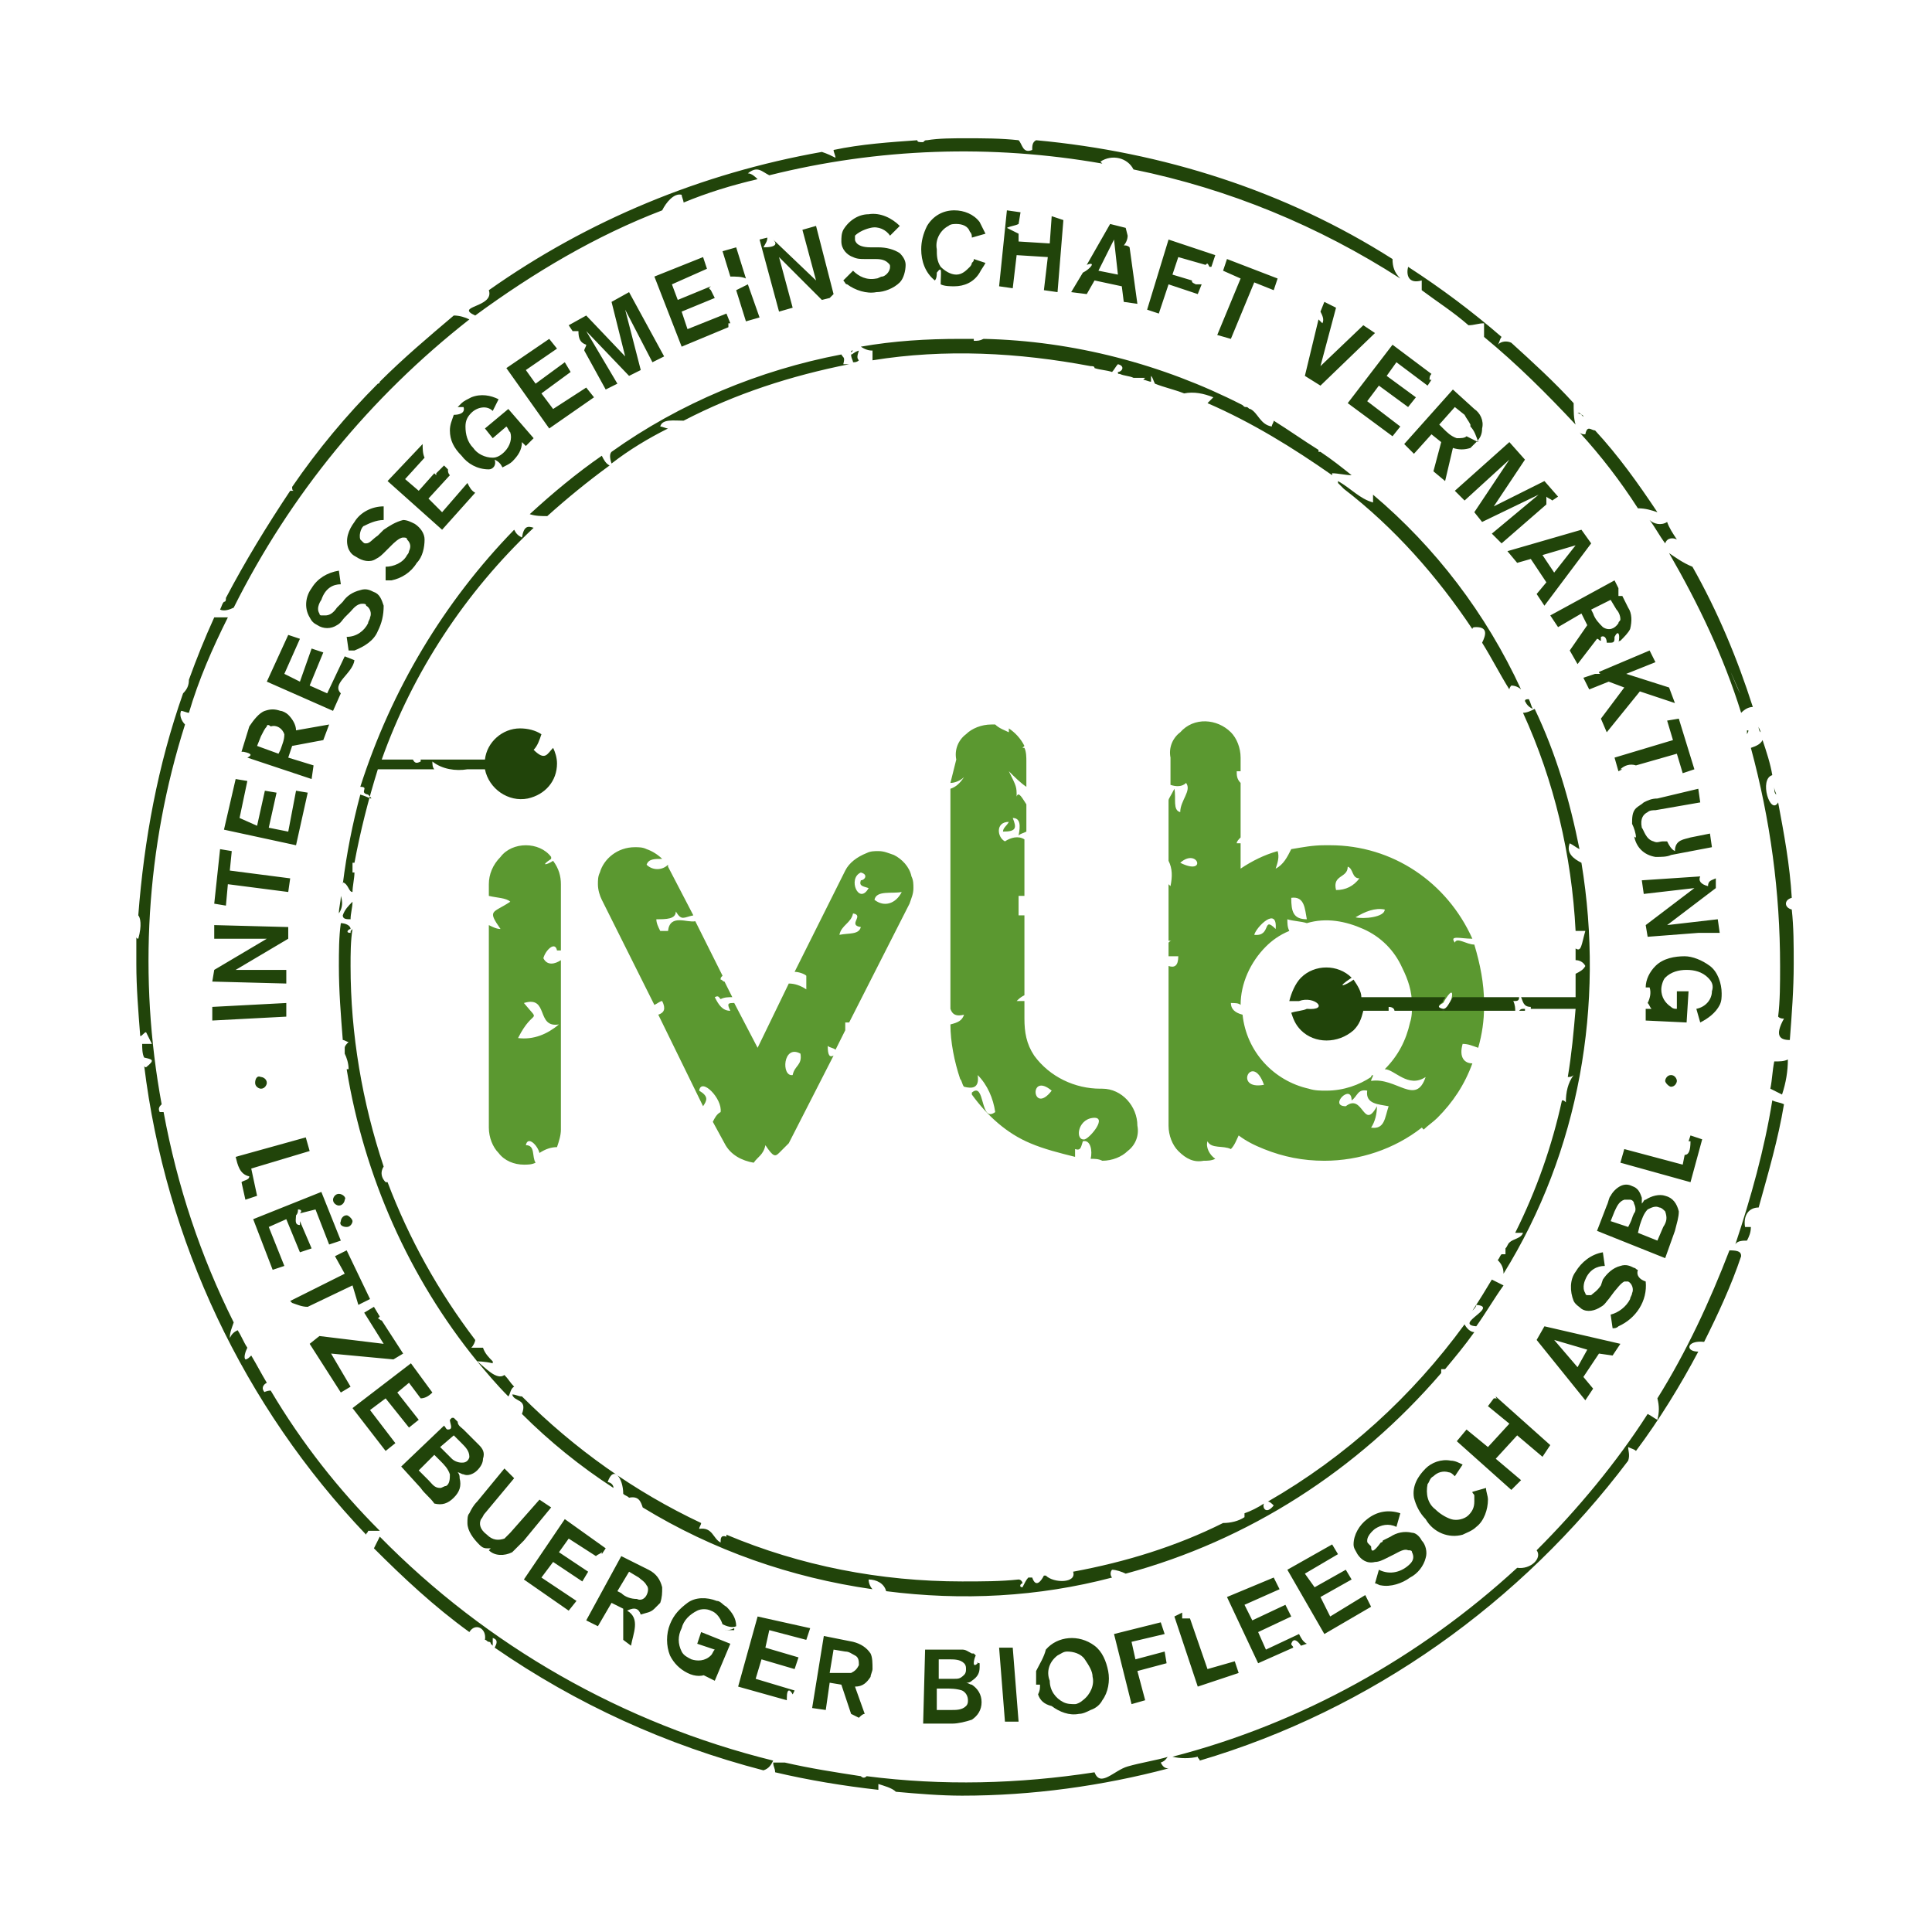
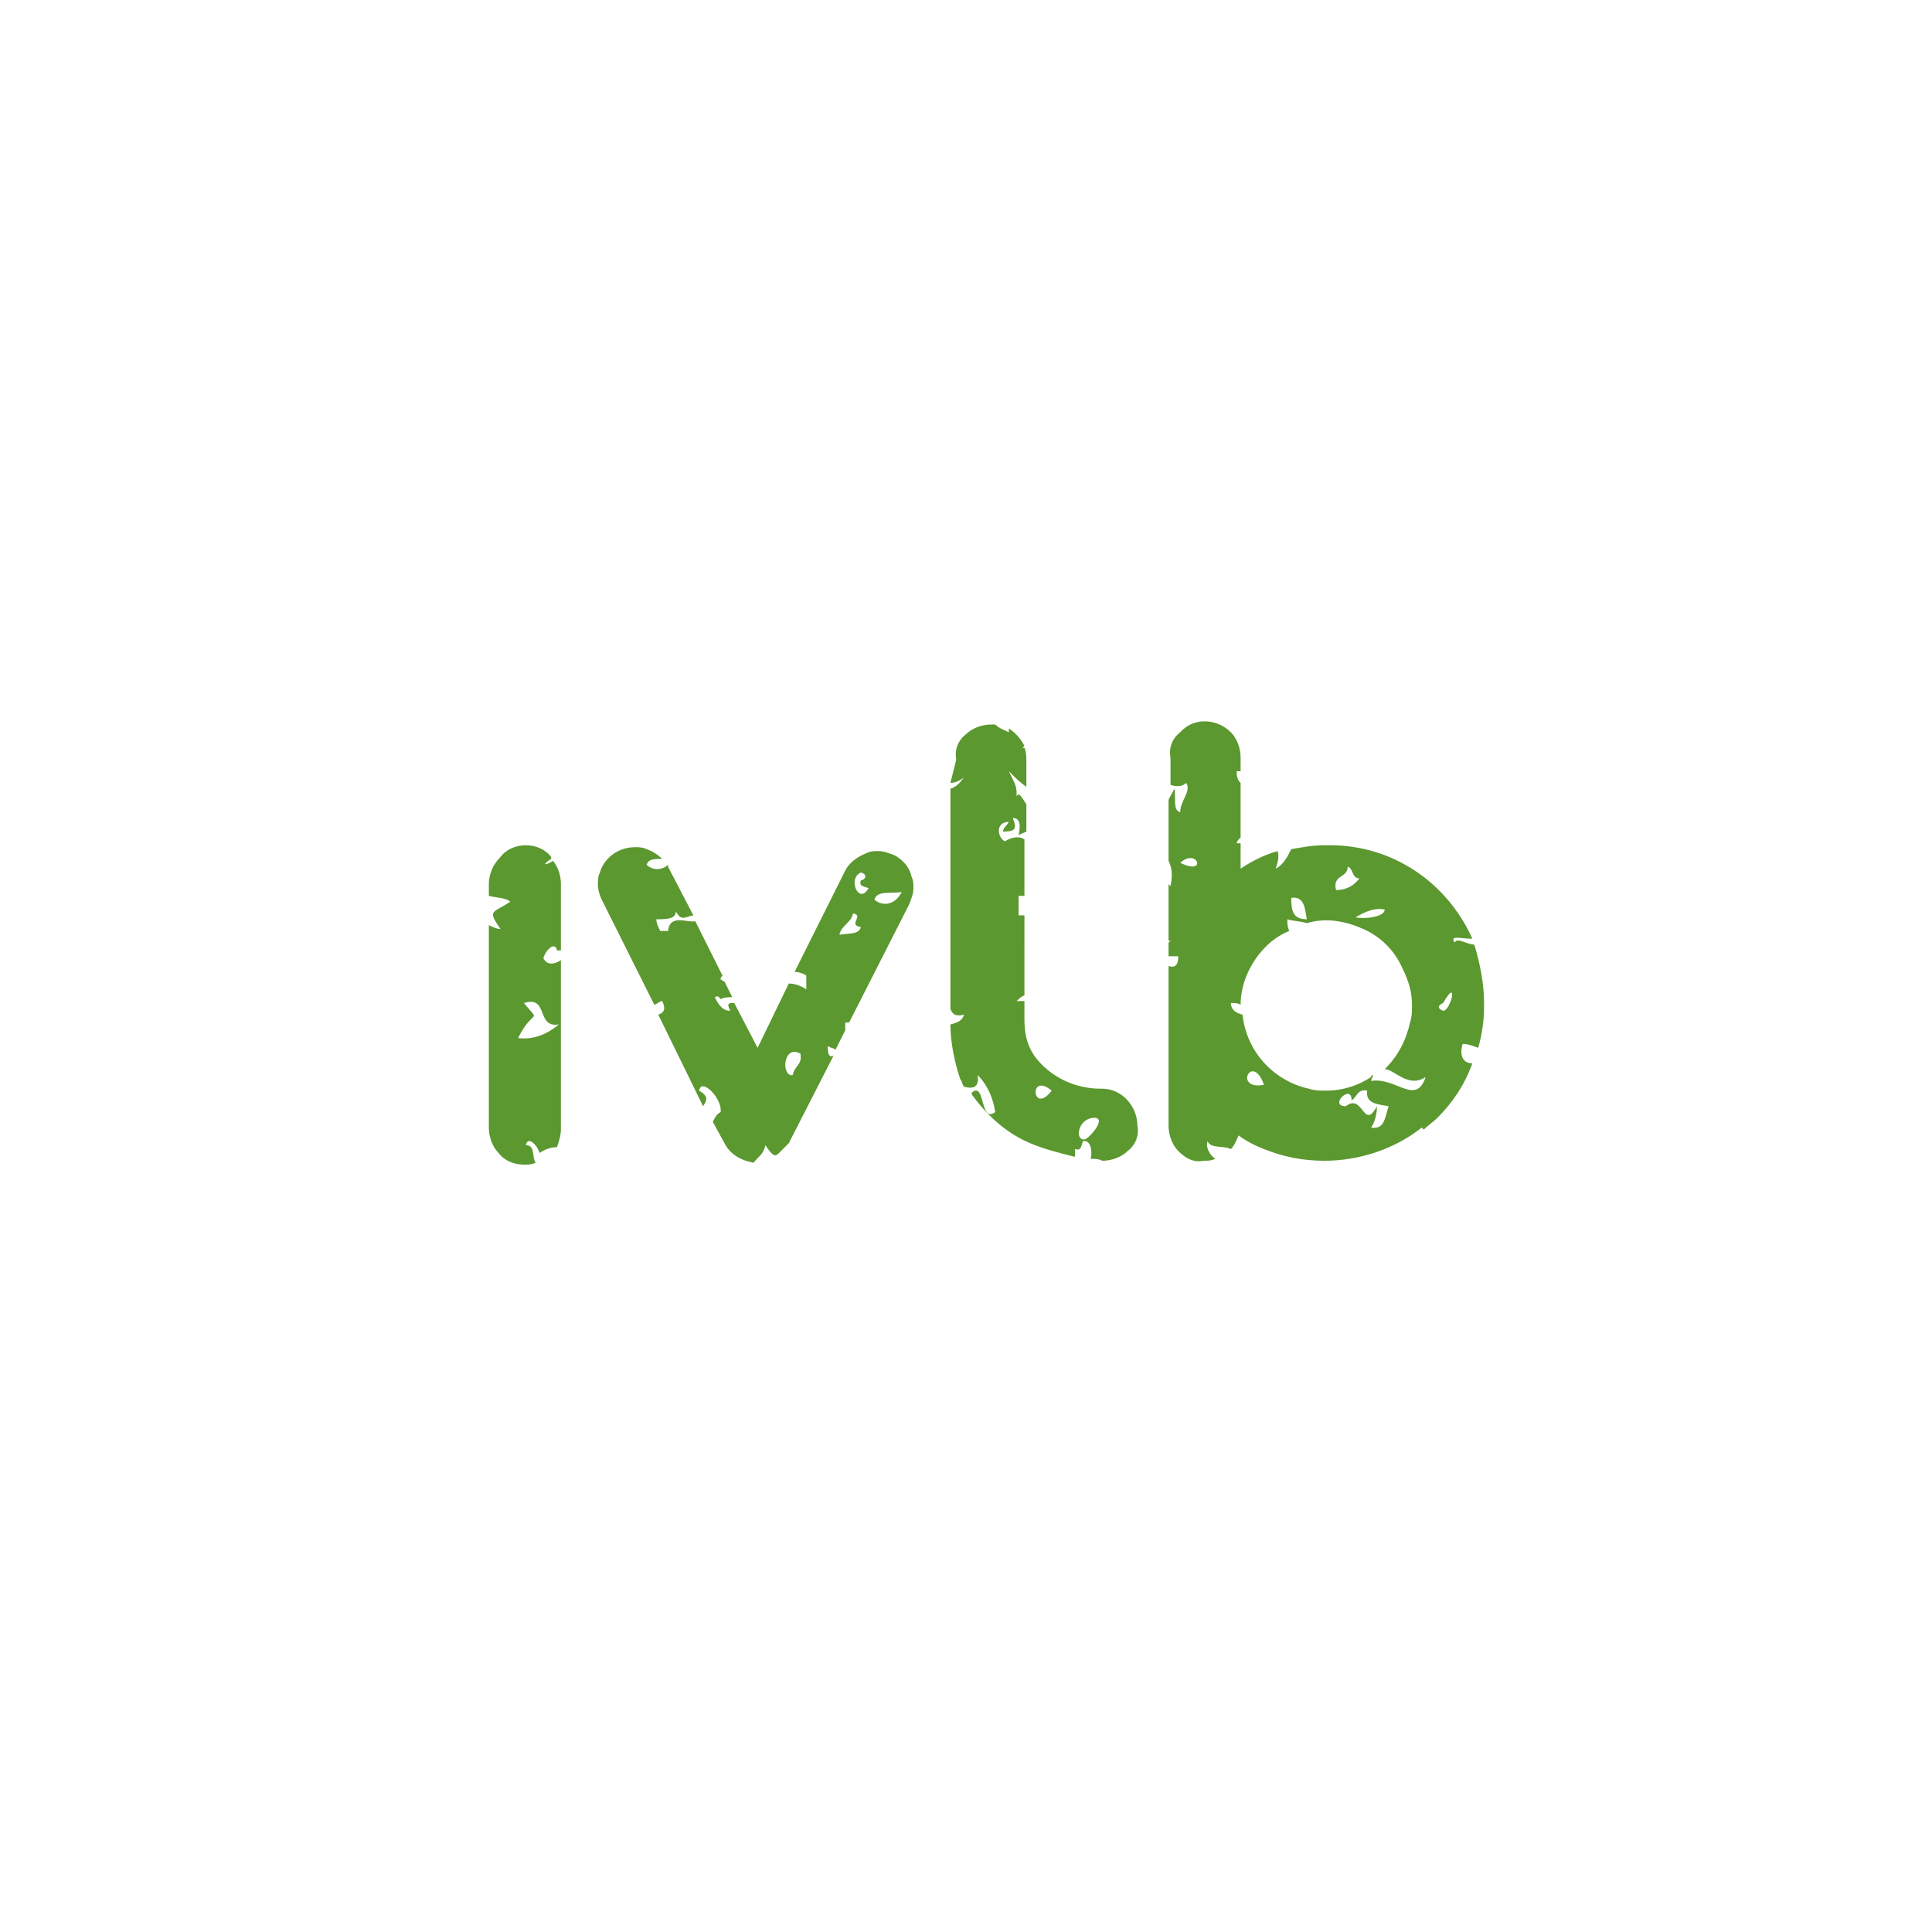
<svg xmlns="http://www.w3.org/2000/svg" version="1.1" id="Layer_1" x="0px" y="0px" width="250" height="250" viewBox="0 0 99.2 99.2" style="enable-background:new 0 0 99.2 99.2;" xml:space="preserve">
  <style type="text/css">
	.st0{fill:#5B9830;}
	.st1{fill:#21440A;}
</style>
-   <path class="st0" d="M48.8,40.2c0.2,0,0.5-0.1,0.7-0.3c-0.2,0.3-0.4,0.5-0.7,0.6l0,9.8c0,0.5,0,1,0,1.5c0.1,0.3,0.3,0.4,0.7,0.3  c-0.1,0.3-0.3,0.4-0.7,0.5c0,0.9,0.2,1.9,0.5,2.8c0.1,0.1,0.1,0.3,0.2,0.4c0.4,0.1,0.8,0.1,0.7-0.6c0.5,0.5,0.8,1.2,0.9,1.9  c-0.8,0.6-0.5-1.6-1.2-1c0,0,0,0.1,0,0.1c0.8,1.1,1.8,2,3,2.5c0.7,0.3,1.5,0.5,2.3,0.7v-0.4c0.3,0.1,0.3-0.1,0.4-0.4  c0.4-0.1,0.5,0.5,0.4,0.9c0.2,0,0.4,0,0.6,0.1c0.5,0,1-0.2,1.3-0.5c0.4-0.3,0.6-0.8,0.5-1.3c0-1-0.8-1.9-1.8-1.9c0,0,0,0-0.1,0  c-1.3,0-2.6-0.6-3.4-1.7c-0.4-0.6-0.5-1.2-0.5-1.9c0-0.2,0-0.5,0-0.9c-0.1,0-0.3,0-0.4,0c0.1-0.1,0.2-0.2,0.4-0.3c0-0.4,0-0.8,0-0.9  V47c-0.1,0-0.2,0-0.3,0V46c0.1,0,0.2,0,0.3,0v-2.9c-0.3-0.2-0.7-0.1-1,0.1c-0.4-0.2-0.5-1,0.2-1c-0.1,0.2-0.3,0.3-0.3,0.5  c0.7,0,0.7-0.2,0.5-0.7c0.4,0,0.4,0.4,0.3,0.9c0.1-0.1,0.2-0.1,0.4-0.2v-1.4c-0.2-0.3-0.4-0.7-0.5-0.4c0-0.5,0-0.5-0.4-1.3  c0.3,0.3,0.6,0.6,0.9,0.8v-1.3c0-0.2,0-0.5-0.1-0.7c0,0-0.1,0-0.1,0c0,0,0,0,0.1-0.1c-0.2-0.4-0.5-0.7-0.8-0.9c0,0.1,0,0.1,0,0.2  c-0.2-0.1-0.5-0.2-0.7-0.4c-0.1,0-0.1,0-0.2,0c-0.5,0-1,0.2-1.3,0.5c-0.4,0.3-0.6,0.8-0.5,1.3L48.8,40.2z M56.1,57.4  c0.8-0.1-0.1,1-0.4,1.1C55.2,58.6,55.3,57.5,56.1,57.4z M54,56C53,57.3,52.8,55,54,56z M25.1,45.4V46c0.4,0.1,0.9,0.1,1.1,0.3  c-0.9,0.6-1.2,0.4-0.5,1.4c-0.2,0-0.4-0.1-0.6-0.2v10.4c0,0.5,0.2,1,0.5,1.3c0.3,0.4,0.8,0.6,1.3,0.6c0.2,0,0.4,0,0.6-0.1  c-0.2-0.3,0-0.9-0.5-0.9c0.1-0.5,0.6,0,0.7,0.4c0.3-0.2,0.6-0.3,0.9-0.3c0.1-0.3,0.2-0.6,0.2-0.9v-8.7c-0.3,0.2-0.7,0.3-0.9-0.1  c0.1-0.4,0.6-0.9,0.7-0.4c0.1,0,0.1,0,0.2,0v-3.4c0-0.4-0.1-0.8-0.4-1.2c-0.3,0.2-0.7,0.3-0.1-0.1c0,0,0,0,0-0.1  c-0.3-0.4-0.8-0.6-1.3-0.6c-0.5,0-1,0.2-1.3,0.6C25.3,44.4,25.1,44.9,25.1,45.4z M26.9,51.5c1.3-0.4,0.6,1.3,1.8,1.1  c-0.6,0.5-1.3,0.8-2.1,0.7C27.4,51.7,27.8,52.6,26.9,51.5z M73,57.8c0,0.1,0,0.1,0.1,0.2c0.2-0.2,0.5-0.4,0.7-0.6  c0.8-0.8,1.4-1.7,1.8-2.8c-0.4,0-0.7-0.3-0.5-1c0.3,0,0.5,0.1,0.8,0.2c0.2-0.7,0.3-1.4,0.3-2.1v-0.2c0-1-0.2-2-0.5-3  c-0.4,0-0.9-0.4-1-0.1c-0.3-0.4,0.3-0.2,0.9-0.2c-1.3-2.9-4.1-4.8-7.3-4.8c0,0-0.1,0-0.1,0H68c-0.6,0-1.1,0.1-1.7,0.2  c-0.2,0.4-0.4,0.8-0.8,1c0.1-0.3,0.2-0.6,0.1-0.9c-0.7,0.2-1.3,0.5-1.9,0.9v-1.3c-0.1,0-0.1,0-0.2,0c0-0.1,0.1-0.2,0.2-0.3v-2.8  c-0.2-0.2-0.2-0.4-0.2-0.6h0.2v-0.7c0-0.5-0.2-1-0.5-1.3c-0.7-0.7-1.9-0.8-2.6,0c0,0,0,0,0,0c-0.4,0.3-0.6,0.8-0.5,1.3v1.4  c0.3,0.1,0.6,0.1,0.8-0.1c0.3,0.4-0.3,0.9-0.3,1.5c-0.4-0.1-0.2-0.7-0.3-1.2C60.1,40.9,60,41,60,41.1v3.1c0.2,0.4,0.2,0.8,0.1,1.3  c0,0-0.1-0.1-0.1-0.1v2.9c0.1,0,0.1,0,0.2,0c-0.1,0-0.1,0-0.2,0.1v0.7c0.2,0,0.3,0,0.5,0c0,0.5-0.2,0.6-0.5,0.5v8.2  c0,0.5,0.2,1,0.5,1.3c0.4,0.4,0.8,0.6,1.3,0.5c0.2,0,0.4,0,0.6-0.1c-0.3-0.2-0.5-0.6-0.4-0.9c0.2,0.4,0.8,0.2,1.2,0.4  c0.2-0.2,0.3-0.5,0.4-0.7c0.4,0.3,0.8,0.5,1.3,0.7c1,0.4,2,0.6,3.1,0.6c1.8,0,3.6-0.6,5-1.7C73.1,57.9,73,57.9,73,57.8z M74.1,51.5  c0.8-1.4,0.4,0.4,0,0.4C73.6,51.7,74.1,51.5,74.1,51.5z M60.6,44.3C61.5,43.5,62,45,60.6,44.3z M69.2,44.5c0.3,0.1,0.2,0.6,0.6,0.6  c-0.3,0.4-0.7,0.6-1.2,0.6C68.4,44.9,69.2,45.1,69.2,44.5z M71.1,46.7c0,0.4-1.1,0.5-1.5,0.4C70.1,46.8,70.6,46.6,71.1,46.7  L71.1,46.7z M66.3,46.1c0.7-0.1,0.7,0.6,0.8,1.1C66.4,47.2,66.3,46.8,66.3,46.1L66.3,46.1z M65.5,47.7c-0.7-0.7-0.2,0.4-1.1,0.3  C64.5,47.6,65.6,46.5,65.5,47.7L65.5,47.7z M64.9,55.7C63.3,56,64.3,54,64.9,55.7z M70.4,57.9c0.2-0.3,0.3-0.7,0.3-1.1  c-0.7,1.3-0.7-0.7-1.6,0c-0.9,0,0.3-1.2,0.3-0.3c0.3-0.2,0.3-0.6,0.8-0.5c-0.1,0.7,0.6,0.7,1.1,0.8C71.1,57.4,71.1,58,70.4,57.9  L70.4,57.9z M70.4,55.5c0-0.1,0.1-0.2,0.1-0.3c0,0-0.1,0-0.1,0.1C69.8,55.7,69,56,68.1,56c-0.3,0-0.6,0-0.9-0.1  c-1.8-0.4-3.2-1.9-3.4-3.8c-0.4-0.1-0.6-0.3-0.6-0.6c0.2,0,0.4,0,0.5,0.1c0-1.1,0.5-2.2,1.3-3c0.3-0.3,0.7-0.6,1.2-0.8  c-0.1-0.2-0.1-0.4-0.1-0.6c0.3,0.1,0.7,0.1,1,0.2c1-0.3,2-0.1,2.9,0.3c0.9,0.4,1.6,1.1,2,2c0.3,0.6,0.5,1.2,0.5,1.9  c0,0.3,0,0.6-0.1,0.9c-0.2,0.9-0.6,1.7-1.3,2.4c0.5,0,1.2,1,2.1,0.4C72.7,56.8,71.7,55.3,70.4,55.5L70.4,55.5z M30.8,44.8  c-0.1,0.2-0.1,0.4-0.1,0.6c0,0.3,0.1,0.6,0.2,0.8l2.7,5.4c0.2-0.1,0.3-0.2,0.4-0.2c0.2,0.4,0.1,0.6-0.2,0.7l2.3,4.7  c0.2-0.3,0.3-0.5-0.2-0.8c0.1-0.7,1.2,0.4,1.1,1.1c-0.2,0.1-0.3,0.3-0.4,0.5l0.6,1.1c0.3,0.6,0.9,0.9,1.5,1c0.2-0.3,0.5-0.4,0.6-0.9  c0.4,0.6,0.5,0.6,0.7,0.4c0.2-0.2,0.3-0.3,0.5-0.5l2.3-4.5c-0.2,0.1-0.3,0-0.3-0.5c0.1,0.1,0.3,0.1,0.4,0.2l0.5-1c0-0.1,0-0.3,0-0.4  c0.1,0,0.1,0,0.2,0l3.1-6.1c0.1-0.3,0.2-0.5,0.2-0.8c0-0.2,0-0.4-0.1-0.6c-0.1-0.5-0.5-0.9-0.9-1.1c-0.3-0.1-0.5-0.2-0.8-0.2  c-0.2,0-0.4,0-0.6,0.1c-0.5,0.2-0.9,0.5-1.1,0.9l-2.6,5.2c0.2,0,0.5,0.1,0.6,0.2v0.7c-0.3-0.2-0.6-0.3-0.9-0.3l-1.6,3.3l-1.2-2.3  c-0.3,0-0.4,0-0.2,0.4c-0.4,0-0.6-0.3-0.8-0.7c0.2-0.1,0.2,0,0.3,0.1c0.2-0.1,0.4-0.1,0.6-0.1l-0.4-0.8c-0.1,0-0.1-0.1-0.2-0.1  c0-0.1,0-0.1,0.1-0.2l-1.4-2.8c-0.4,0.1-1.3-0.4-1.4,0.5h-0.4c-0.1-0.2-0.2-0.4-0.2-0.6c0.5,0,1,0,1-0.4c0.3,0.5,0.4,0.3,0.9,0.2  l-1.3-2.5c0,0,0,0,0-0.1c-0.3,0.3-0.8,0.3-1.1,0c0,0,0,0,0,0c0.1-0.3,0.4-0.3,0.8-0.3c-0.2-0.2-0.5-0.4-0.8-0.5  c-0.2-0.1-0.4-0.1-0.6-0.1C31.7,43.5,31,44.1,30.8,44.8L30.8,44.8z M46.3,45.8c-0.3,0.6-0.9,0.8-1.4,0.4  C45,45.7,45.8,45.9,46.3,45.8L46.3,45.8z M44.2,44.8c0.4,0.1,0.2,0.4,0,0.4c-0.1,0.3,0.1,0.3,0.4,0.4C44.1,46.5,43.5,45.1,44.2,44.8  z M43.8,46.9c0.6,0.1-0.3,0.6,0.4,0.7c-0.1,0.4-0.6,0.3-1.1,0.4C43.2,47.5,43.7,47.4,43.8,46.9z M41.1,54.1c0.1,0.6-0.3,0.6-0.4,1.1  C40.1,55.3,40.2,53.6,41.1,54.1z" />
-   <path class="st1" d="M72.4,80.3c0.2-0.2,0.2-0.4,0.1-0.6c0-0.1-0.1-0.1-0.2-0.1c-0.2-0.1-0.5,0.1-0.7,0.2l-0.4,0.2  c-0.2,0.1-0.4,0.2-0.6,0.2c-0.4,0.1-0.7-0.1-0.9-0.4c-0.1-0.2-0.2-0.3-0.2-0.5c0-0.5,0.3-1,0.7-1.3c0.5-0.4,1.1-0.5,1.7-0.3  l-0.2,0.7c-0.4-0.2-0.8-0.1-1.1,0.1c0,0-0.4,0.3-0.4,0.6c0,0.1,0,0.1,0.1,0.2c0,0,0.1,0.1,0.1,0.1c0,0,0,0,0,0c0,0,0,0,0,0  c0,0.4,0.2,0.2,0.5-0.2c0,0,0.1,0,0.1-0.1l0.4-0.2c0.3-0.2,0.7-0.3,1.1-0.2c0.2,0,0.4,0.2,0.5,0.4c0.2,0.2,0.3,0.6,0.2,0.9  c-0.1,0.4-0.4,0.8-0.8,1c-0.4,0.3-1,0.5-1.5,0.4c-0.1,0-0.2-0.1-0.3-0.1l0.2-0.7C71.4,80.9,72,80.7,72.4,80.3L72.4,80.3z M53.3,87  c0.1-0.2,0.1-0.3,0.1-0.5c-0.1,0-0.1,0-0.2,0c0-0.1,0-0.1,0-0.2c0-0.2,0-0.3,0-0.5c0.2-0.4,0.4-0.7,0.5-1.1c0.6-0.7,1.7-0.8,2.5-0.2  c0.4,0.3,0.6,0.8,0.7,1.3c0.1,0.5,0,1.1-0.3,1.5c-0.1,0.2-0.3,0.4-0.6,0.5c-0.2,0.1-0.4,0.2-0.6,0.2c-0.5,0.1-1-0.1-1.4-0.4  C53.6,87.5,53.4,87.3,53.3,87z M53.9,86.3c0,0.5,0.3,0.9,0.7,1.1c0.2,0.1,0.4,0.1,0.6,0.1c0.1,0,0.3-0.1,0.4-0.2  c0.4-0.3,0.6-0.8,0.5-1.2c0-0.3-0.2-0.6-0.4-0.9c-0.2-0.3-0.6-0.4-0.9-0.4c-0.2,0-0.3,0.1-0.5,0.2C53.9,85.3,53.7,85.8,53.9,86.3  L53.9,86.3z M51.6,88.4l0.7,0L52,84.6l-0.7,0L51.6,88.4z M59.8,84.8l-1.5,0.4l-0.2-0.9l1.7-0.4l-0.2-0.6l-2.4,0.6l0.9,3.6l0.7-0.2  l-0.4-1.5l1.5-0.4L59.8,84.8z M74,70.5c0-0.1,0-0.1,0-0.2c0.1,0,0.1,0,0.2,0c0.5-0.6,1-1.2,1.5-1.9c-0.2,0-0.4-0.2-0.5-0.4  c-2.7,3.7-6.1,6.8-10.1,9.1c0.1,0,0.2,0.1,0.3,0.2c-0.4,0.5-0.6,0.1-0.5-0.1c-0.3,0.2-0.7,0.4-1,0.5c0,0.1,0,0.1,0,0.2  c-0.3,0.2-0.7,0.3-1.1,0.3c-2.4,1.2-5,2-7.7,2.5c0.2,0.6-1,0.6-1.4,0.2c0,0-0.1,0-0.1,0c-0.1,0.2-0.4,0.7-0.6,0.1  c-0.1,0-0.1,0-0.2,0c-0.1,0.1-0.2,0.3-0.3,0.5c-0.2,0-0.1-0.2,0-0.2c0-0.1-0.1-0.2-0.2-0.2c-0.9,0.1-1.9,0.1-2.9,0.1  c-4.2,0-8.3-0.8-12.1-2.4v0.1C37,78.8,37,79,37,79.2c-0.4-0.2-0.4-0.8-1.1-0.7c0-0.1,0.1-0.2,0.1-0.3c-3.4-1.6-6.5-3.8-9.2-6.5  c-0.2,0-0.3-0.1-0.5-0.1c0.1,0.4,0.8,0.2,0.5,1c1.4,1.4,3,2.7,4.7,3.8c0-0.2-0.2-0.3-0.3-0.3c0.3-0.9,0.8-0.2,0.8,0.6  c0.1,0.1,0.2,0.1,0.3,0.2c0,0,0,0,0,0c0.5-0.1,0.6,0.2,0.7,0.5c3.6,2.2,7.6,3.6,11.8,4.2c-0.1-0.1-0.2-0.3-0.2-0.5  c0.4,0,0.8,0.2,0.9,0.6c3.9,0.5,7.8,0.3,11.6-0.7c-0.1-0.1-0.1-0.3,0-0.4c0.2,0,0.5,0.1,0.7,0.2C64.1,79.1,69.7,75.5,74,70.5z   M91.2,40.8c0-0.1-0.1-0.2-0.1-0.4C91.1,40.6,91.1,40.7,91.2,40.8L91.2,40.8z M60,90.2c-0.7,0.2-1.4,0.3-2.1,0.5l0,0  c-0.7,0.2-1.4,1.1-1.7,0.3c-3.9,0.6-7.8,0.7-11.7,0.2c-0.1,0.1-0.2,0.1-0.3,0c-1.3-0.2-2.6-0.4-3.9-0.7c-0.2,0-0.4,0-0.6,0  c0,0.2,0.1,0.3,0.1,0.5c1.7,0.4,3.5,0.7,5.3,0.9c0-0.1,0-0.2,0-0.3c0.3,0.1,0.7,0.2,0.9,0.4c1.1,0.1,2.3,0.2,3.4,0.2  c3.6,0,7.2-0.5,10.6-1.4c-0.2,0-0.3-0.1-0.4-0.3C59.9,90.4,59.9,90.2,60,90.2z M91,39.8c-0.1-0.6-0.3-1.2-0.5-1.8  c-0.1,0.2-0.3,0.3-0.6,0.4c1,3.7,1.5,7.4,1.5,11.2c0,0.9,0,1.8-0.1,2.6c0.1,0.1,0.2,0.1,0.3,0.1c-0.5,0.9-0.2,1.1,0.3,1.1  c0.1-1.3,0.2-2.6,0.2-3.9c0-1,0-1.9-0.1-2.8c-0.4-0.1-0.4-0.5,0-0.6c-0.1-1.7-0.4-3.3-0.7-4.9C90.9,41.9,90.3,40,91,39.8z   M79.6,74.2l-2.8-2.5l0,0c0,0,0,0.1,0.1,0.1c-0.1,0-0.1,0-0.2,0l-0.3,0.4l1.1,0.9l-1.1,1.2l-1.1-0.9L74.8,74l2.8,2.5l0.5-0.5  l-1.3-1.1l1.1-1.2l1.3,1.1L79.6,74.2z M88.3,47.9l-0.1-0.7l-2.6,0.3l2.5-1.9l0-0.5c-0.2,0.1-0.4,0.1-0.4,0.4  c-0.4-0.1-0.5-0.3-0.4-0.5l-3,0.2l0.1,0.7l2.6-0.3l-2.5,1.9l0.1,0.6l2.6-0.2l0,0c0,0,0.1,0,0.1,0L88.3,47.9z M82.4,65l-0.1-0.7  c-0.6,0.1-1.1,0.5-1.4,1c-0.3,0.4-0.3,1-0.1,1.5c0.1,0.2,0.3,0.3,0.4,0.4c0.3,0.2,0.7,0.1,1-0.1c0.2-0.1,0.3-0.3,0.4-0.4l0.3-0.4  c0.1-0.1,0.3-0.4,0.5-0.5c0.1,0,0.2,0,0.2,0c0.2,0.1,0.3,0.4,0.2,0.6c0,0.1-0.1,0.2-0.1,0.3c-0.2,0.4-0.6,0.7-1,0.8l0.1,0.7  c0.1,0,0.2,0,0.3-0.1c0.9-0.4,1.5-1.3,1.4-2.3c-0.3-0.1-0.5-0.3-0.4-0.6c-0.1,0-0.1-0.1-0.2-0.1c-0.2-0.1-0.4-0.2-0.7-0.1  c-0.4,0.1-0.7,0.4-0.9,0.7L82.2,66c-0.2,0.3-0.4,0.4-0.5,0.5c-0.1,0-0.1,0-0.2,0c-0.1,0-0.1-0.1-0.1-0.1c-0.2-0.3,0-0.7,0-0.7  C81.6,65.2,82,65,82.4,65L82.4,65z M43.7,88l-0.5-1.5l-0.6-0.1l-0.2,1.4l-0.7-0.1l0.6-3.7l1.5,0.3c0.4,0.1,0.7,0.3,0.9,0.6  c0.1,0.2,0.1,0.5,0.1,0.8c0,0.1-0.1,0.3-0.1,0.4c-0.2,0.3-0.4,0.5-0.8,0.5l0.5,1.4c-0.1,0-0.2,0.1-0.3,0.2L43.7,88z M43.7,85.9  c0.2-0.1,0.3-0.2,0.4-0.4c0-0.2,0-0.4-0.2-0.5c-0.2-0.1-0.3-0.2-0.5-0.2l-0.6-0.1l-0.2,1.2l0.2,0C43.2,85.9,43.5,85.9,43.7,85.9  L43.7,85.9z M19.7,26.7l0-0.7c-0.6,0-1.2,0.3-1.5,0.8c-0.3,0.4-0.5,0.9-0.3,1.4c0.1,0.2,0.2,0.3,0.4,0.4c0.3,0.2,0.7,0.3,1,0.1  c0.2-0.1,0.3-0.2,0.5-0.4l0.3-0.3c0.1-0.1,0.4-0.4,0.6-0.4c0.1,0,0.2,0,0.2,0.1c0.2,0.2,0.2,0.4,0.1,0.6c0,0.1-0.1,0.2-0.1,0.2  c-0.2,0.4-0.7,0.6-1.1,0.6l0,0.7c0.1,0,0.2,0,0.3,0c0.5-0.1,1-0.4,1.3-0.9c0.3-0.3,0.4-0.8,0.4-1.2c0-0.3-0.2-0.6-0.5-0.8  c-0.2-0.1-0.4-0.2-0.6-0.2c-0.4,0.1-0.7,0.3-1,0.5l-0.3,0.3c-0.3,0.2-0.4,0.4-0.6,0.4c-0.1,0-0.1,0-0.2-0.1c0,0-0.1-0.1-0.1-0.1  c-0.1-0.3,0.1-0.7,0.2-0.7C18.9,26.9,19.3,26.7,19.7,26.7z M31.4,23.8c0.9-0.7,1.9-1.3,2.9-1.8c-0.1,0-0.3-0.1-0.4-0.1  c0.1-0.4,0.7-0.3,1.2-0.3c2.7-1.4,5.5-2.3,8.5-2.9c-0.1,0-0.2,0-0.3,0c0.1-0.4,0-0.3-0.1-0.5c-4.2,0.8-8.3,2.5-11.8,5  C31.3,23.3,31.3,23.5,31.4,23.8L31.4,23.8z M38.3,16.5l0.7-0.2l-0.6-1.7c-0.2,0.1-0.4,0.2-0.6,0.3L38.3,16.5z M17.5,30l-0.1-0.7  c-0.6,0.1-1.1,0.4-1.4,0.9c-0.3,0.4-0.4,1-0.1,1.5c0.1,0.2,0.2,0.3,0.4,0.4c0.3,0.2,0.7,0.2,1,0c0.2-0.1,0.3-0.3,0.4-0.4l0.3-0.3  c0.1-0.1,0.3-0.4,0.6-0.4c0.1,0,0.2,0,0.2,0.1c0.2,0.1,0.3,0.4,0.2,0.6c0,0.1-0.1,0.2-0.1,0.3c-0.2,0.4-0.6,0.7-1.1,0.7l0.1,0.7  c0.1,0,0.2,0,0.3,0c0.5-0.2,1-0.5,1.2-1c0.2-0.4,0.3-0.8,0.3-1.3c-0.1-0.3-0.2-0.6-0.5-0.7c-0.2-0.1-0.4-0.2-0.7-0.1  c-0.4,0.1-0.7,0.3-0.9,0.6l-0.3,0.3c-0.2,0.3-0.4,0.4-0.6,0.4c-0.1,0-0.1,0-0.2,0c-0.1,0-0.1-0.1-0.1-0.1c-0.2-0.3,0.1-0.7,0.1-0.7  C16.7,30.2,17.1,30,17.5,30z M29.9,81.2l0.3-0.5l-1.5-1l0.5-0.7l1.4,0.9c0.1-0.1,0.2-0.1,0.3-0.2c0,0,0,0,0,0.1l0.2-0.3L29,78  l-2.1,3.1l2.3,1.6l0.4-0.5L27.8,81l0.6-0.8L29.9,81.2z M85.1,26.3c-1-1.5-2-2.9-3.2-4.2c-0.2,0-0.4-0.3-0.5,0.2  c-0.1,0-0.2,0-0.3-0.1c1.1,1.2,2.1,2.5,3,3.9C84.5,26.1,84.8,26.2,85.1,26.3z M14.8,32.6L13.7,35l3.4,1.5l0.4-0.9  c-0.5-0.5,0.6-1,0.7-1.7l-0.5-0.2l-0.9,1.9l-0.9-0.4l0.7-1.7l-0.6-0.2L15.4,35l-0.8-0.4l0.8-1.8L14.8,32.6z M82.1,69.5l-0.8,1.2  l0.5,0.6l-0.4,0.6l-2.5-3.1l0.4-0.7l3.9,0.9l-0.4,0.6L82.1,69.5z M81.5,69.3l-1.7-0.5l1.2,1.4L81.5,69.3z M50.3,85.4  c0,0.1,0,0.1,0,0.2c0,0.3-0.1,0.5-0.4,0.7c-0.1,0.1-0.2,0.1-0.3,0.1c0.1,0,0.2,0.1,0.3,0.1c0.3,0.2,0.5,0.5,0.5,0.9  c0,0.4-0.2,0.7-0.5,0.9c-0.3,0.1-0.7,0.2-1,0.2l-1.5,0l0.1-3.8l1.3,0c0.2,0,0.4,0,0.6,0c0.2,0,0.3,0.1,0.5,0.2c0,0,0,0,0,0  c0,0,0.1,0,0.1,0c0,0,0.1,0.1,0.1,0.1c0,0,0,0.1,0.1,0.1c0,0-0.1,0-0.1-0.1c-0.1,0.2-0.2,0.7,0.1,0.4C50.1,85.3,50.2,85.4,50.3,85.4  z M48.2,86.2l0.2,0c0.2,0,0.4,0,0.6,0c0.2,0,0.3,0,0.5-0.2c0.1-0.1,0.1-0.2,0.1-0.3c0-0.1,0-0.2-0.1-0.3c-0.2-0.2-0.5-0.2-0.8-0.2  l-0.5,0L48.2,86.2z M49.4,86.8c-0.3-0.1-0.6-0.1-0.9-0.1l-0.4,0l0,1.1l0.8,0c0.2,0,0.5,0,0.7-0.2c0.1-0.1,0.1-0.2,0.1-0.3  C49.7,87.1,49.6,86.9,49.4,86.8L49.4,86.8z M20.7,69.5l-1.1-1.7c-0.1,0-0.1-0.1-0.2-0.1c0,0,0,0,0.1-0.1l-0.3-0.5l-0.5,0.3l1,1.6  l-3.3-0.4L15.9,69l1.6,2.5l0.5-0.3L17,69.5l3.2,0.3L20.7,69.5z M43.7,18.2c0,0.2,0.1,0.3,0.1,0.4c0.1,0,0.2,0,0.3-0.1  c-0.1-0.1-0.1-0.2,0-0.5C43.8,18.1,43.8,18.2,43.7,18.2z M35,17.8l2.4-1c0-0.1,0-0.1,0-0.2h0.1l-0.2-0.5l-2,0.8L35,16l1.7-0.7  l-0.2-0.4c0,0-0.1-0.1-0.1-0.1c0,0,0,0,0.1-0.1l0,0l-1.7,0.7l-0.3-0.8l1.8-0.8l-0.2-0.6l-2.5,1L35,17.8z M38.3,14.3l-0.5-1.6  l-0.7,0.2l0.4,1.3C37.8,14.2,38.1,14.2,38.3,14.3z M79.6,31.6l3.3-1.8l0.2,0.4v0.4c0.1,0,0.2,0,0.2,0l0.3,0.6  c0.2,0.3,0.2,0.7,0.1,1.1c-0.1,0.2-0.3,0.4-0.5,0.6c0,0-0.1,0-0.1,0.1c0.1-0.4,0-0.7-0.2-0.3c0,0.2,0,0.3-0.2,0.3  c-0.1,0-0.1,0-0.2,0c0-0.2-0.1-0.4-0.3-0.3c0,0.1,0,0.1,0,0.2c-0.1,0-0.1-0.1-0.2-0.1L81,34.1l-0.4-0.7l0.9-1.3l-0.3-0.6L80,32.2  L79.6,31.6z M81.7,31.3l0.1,0.2c0.1,0.3,0.3,0.5,0.5,0.7c0.3,0.2,0.6,0.1,0.8-0.2c0-0.1,0.1-0.1,0.1-0.2c0-0.2-0.1-0.4-0.2-0.5  l-0.3-0.5L81.7,31.3z M32.9,82.9c-0.1-0.3-0.3-0.4-0.7-0.2c0.7,0.4,0.3,1.2,0.2,1.8L32,84.2l0-1.6l-0.6-0.3l-0.7,1.2l-0.6-0.3  l1.8-3.3l1.4,0.7c0.4,0.2,0.6,0.5,0.7,0.9c0,0.3,0,0.5-0.1,0.8c-0.1,0.1-0.2,0.2-0.3,0.3C33.4,82.8,33.2,82.8,32.9,82.9z M33.2,81.9  c0.1-0.2,0.1-0.4,0-0.5c-0.1-0.2-0.3-0.3-0.4-0.4l-0.5-0.3l-0.6,1l0.2,0.1c0.2,0.2,0.5,0.3,0.8,0.3C32.9,82.2,33.1,82.1,33.2,81.9  L33.2,81.9z M39.2,12.7c0.1-0.2,0.2-0.3,0.2-0.5l-0.4,0.1L40,16l0.7-0.2L40,13.2l2.2,2.2l0.4-0.1c0.1-0.1,0.1-0.1,0.2-0.2l-0.9-3.5  l-0.7,0.2l0.7,2.6l-2.2-2.1C39.9,12.5,39.9,12.7,39.2,12.7L39.2,12.7z M81.3,21.4c-0.1-0.1-0.1-0.1-0.2-0.2c0,0,0,0-0.1,0  C81.2,21.3,81.3,21.3,81.3,21.4L81.3,21.4z M30.1,17.7c0,0.1-0.1,0.2-0.1,0.3l1.1,2l0.6-0.3l-1.6-2.7l2.2,2.3l0.6-0.3l-0.8-3.1  l1.4,2.7l0.6-0.3l-1.8-3.3l-0.9,0.5l0.7,2.8l-2-2.1l-0.9,0.5l0.2,0.3c0.1,0,0.2,0,0.3,0C29.7,17.4,29.8,17.6,30.1,17.7z M36.7,86.3  l0.8-1.9L36,83.8l-0.2,0.6l0.9,0.3c-0.1,0.1-0.1,0.2-0.2,0.3c-0.3,0.3-0.7,0.3-1,0.2c-0.2-0.1-0.4-0.2-0.5-0.4  c-0.2-0.4-0.2-0.8,0-1.2c0.1-0.4,0.4-0.7,0.8-0.9c0.2-0.1,0.5-0.1,0.7,0c0.3,0.1,0.5,0.4,0.6,0.7c0.2,0.1,0.5,0.2,0.7,0.1  c0-0.4-0.2-0.7-0.5-1c-0.2-0.1-0.3-0.3-0.5-0.3c-0.5-0.2-1.1-0.2-1.5,0.1c-0.4,0.3-0.7,0.6-0.9,1.1c-0.2,0.5-0.2,1.1,0,1.6  c0.2,0.4,0.5,0.7,0.9,0.9c0.4,0.2,0.8,0.2,1.1,0L36.1,86L36.7,86.3z M21,73.3l0.5-0.4l-1.1-1.4L21,71l0.6,0.8c0.2,0,0.4-0.1,0.6-0.3  l-1.1-1.5l-3,2.3l1.7,2.2l0.5-0.4l-1.3-1.7l0.8-0.6L21,73.3z M25.3,21.1l0.3-0.6c-0.4-0.2-0.9-0.3-1.4-0.1c-0.2,0.1-0.4,0.2-0.5,0.3  c-0.1,0.1-0.1,0.1-0.2,0.2c0.1,0,0.2,0,0.3,0c0.1,0.3-0.2,0.4-0.5,0.4c-0.1,0.3-0.2,0.5-0.2,0.8c0,0.5,0.2,0.9,0.6,1.3  c0.3,0.4,0.8,0.7,1.4,0.7c0.2,0,0.4-0.2,0.3-0.5c0.2,0.1,0.3,0.2,0.4,0.4c0.2-0.1,0.4-0.2,0.5-0.3c0.3-0.3,0.5-0.6,0.5-1l0.2,0.2  l0.4-0.4L26.1,21L24.9,22l0.4,0.5l0.7-0.6c0.1,0.1,0.1,0.2,0.2,0.3c0.1,0.3,0,0.7-0.3,1c-0.2,0.2-0.4,0.3-0.6,0.3  c-0.4,0-0.8-0.2-1-0.5c-0.3-0.3-0.4-0.7-0.4-1.1c0-0.3,0.1-0.5,0.3-0.7C24.5,20.9,25,20.8,25.3,21.1z M12,31.2  c2.9-5.8,7-10.8,12.1-14.8c-0.2-0.1-0.5-0.2-0.8-0.2c-1.3,1.1-2.6,2.2-3.8,3.4c0,0.1-0.1,0.1-0.1,0.1c-1.6,1.6-3.1,3.4-4.4,5.3  c0,0.1,0,0.2,0.1,0.2c-0.1,0-0.1,0-0.2,0c-1.2,1.8-2.3,3.6-3.3,5.5c0,0.1,0,0.2-0.1,0.2c0,0,0,0,0,0c-0.1,0.1-0.1,0.2-0.2,0.4  C11.5,31.4,11.8,31.3,12,31.2z M13.9,71.4c-0.2,0-0.4,0.1-0.3,0.1c-0.2-0.2-0.1-0.4,0.1-0.5c-0.3-0.5-0.5-0.9-0.8-1.4  c-0.1,0.1-0.2,0.2-0.3,0.2c-0.1-0.1,0-0.4,0.1-0.6c-0.2-0.3-0.3-0.6-0.5-0.9c-0.2,0.1-0.3,0.2-0.4,0.4c0-0.3,0.1-0.5,0.2-0.8  c-1.7-3.4-2.9-7-3.6-10.8c-0.1,0-0.1,0-0.2,0c-0.1-0.2,0-0.3,0.1-0.4c-1.2-6.5-0.8-13.2,1.2-19.5c-0.2-0.2-0.3-0.5-0.2-0.7  c0.1,0,0.3,0.1,0.4,0.1c0.5-1.7,1.2-3.3,2-4.9c-0.2,0-0.5,0-0.7,0c-0.5,1.1-0.9,2.1-1.3,3.2c0,0.3-0.1,0.5-0.3,0.7  c-1.3,3.7-2,7.5-2.3,11.4c0.1,0.1,0.2,0.5,0,1.2c0,0-0.1,0-0.1-0.1c0,0.5,0,0.9,0,1.4c0,1.2,0.1,2.4,0.2,3.7C7.3,53.2,7.4,53,7.5,53  c0.1,0.2,0.2,0.4,0.3,0.6H7.3c0,0.2,0,0.5,0.1,0.7c0.4,0.1,0.6,0.1,0.1,0.5c0,0-0.1,0-0.1-0.1c1.1,9,5.1,17.5,11.4,24.1  c0-0.1,0.1-0.1,0.1-0.2h0.6C17.4,76.5,15.5,74.1,13.9,71.4z M44.7,11.7c0.4-0.1,0.8,0.1,1,0.4l0.5-0.5c-0.4-0.4-1-0.7-1.6-0.6  c-0.5,0-1,0.3-1.3,0.8c-0.1,0.2-0.1,0.4-0.1,0.6c0,0.4,0.3,0.7,0.6,0.8c0.2,0.1,0.4,0.1,0.6,0.1l0.5,0c0.2,0,0.5,0,0.7,0.2  c0.1,0.1,0.1,0.1,0.1,0.2c0,0.3-0.3,0.5-0.4,0.5c-0.1,0-0.2,0.1-0.3,0.1c-0.5,0.1-0.9-0.1-1.2-0.4l-0.5,0.5c0.1,0.1,0.1,0.2,0.2,0.2  c0.4,0.3,1,0.5,1.5,0.4c0.4,0,0.9-0.2,1.2-0.5c0.2-0.2,0.3-0.6,0.3-0.9c0-0.2-0.1-0.4-0.3-0.6c-0.3-0.2-0.7-0.3-1.1-0.3l-0.4,0  c-0.4,0-0.6-0.1-0.7-0.2c0,0-0.1-0.1-0.1-0.2c0-0.1,0-0.1,0-0.2C44.2,11.8,44.7,11.7,44.7,11.7L44.7,11.7z M68,15.5L67.8,16  c0.1,0.2,0.2,0.4,0.1,0.6c-0.1-0.1-0.1-0.1-0.2-0.2L67,19.3l0.8,0.5l2.8-2.7L70,16.7l-2.2,2.1l0.8-3L68,15.5z M77.5,22.7l-2.8,2.5  l0.5,0.5l2.3-2.1l-1.8,2.7l0.4,0.5l2.9-1.4l-2.4,2l0.5,0.5l2.3-2v-0.4c0.1,0.1,0.2,0.1,0.3,0.2l0.3-0.2l-0.7-0.8l-2.6,1.3l1.6-2.4  L77.5,22.7z M69.2,20.7l2.3,1.7l0.4-0.5l-1.7-1.3l0.6-0.8l1.5,1.1l0.4-0.5l-1.5-1.1l0.5-0.7l1.6,1.2l0.2-0.3c0,0-0.1,0-0.1,0  c0-0.1,0-0.2,0.1-0.3l-2-1.5L69.2,20.7z M59.5,16.1l0.5-1.5l1.5,0.5l0.2-0.5c-0.1,0-0.2,0-0.3,0c-0.2-0.1-0.2-0.1-0.2-0.2l-1-0.3  l0.3-0.9l1.4,0.4c0.1-0.1,0.1-0.1,0.2,0.1l0.1,0l0.2-0.6L60,12.3l-1.1,3.6L59.5,16.1z M63.2,17.4l1.2-2.9l1,0.4l0.2-0.6L63,13.3  l-0.2,0.6l0.9,0.4l-1.2,2.9L63.2,17.4z M55.8,13.6l1.2-2.1l0.8,0.2l0.1,0.4c0,0.2-0.1,0.4-0.2,0.5c0.1,0,0.2,0,0.3,0.1l0.4,2.9  l-0.7-0.1l-0.1-0.8l-1.4-0.3l-0.4,0.7L55,15l0.6-1C56,13.8,56.3,13.4,55.8,13.6L55.8,13.6z M56.4,13.9l1,0.2l-0.2-1.8L56.4,13.9z   M51.3,14.7l0.7,0.1l0.2-1.7l1.6,0.1l-0.2,1.7l0.7,0.1l0.3-3.7L54,11.1l-0.1,1.4l-1.6-0.1l0-0.4c-0.2-0.1-0.4-0.2-0.6-0.3  c0.2-0.1,0.4-0.1,0.6-0.2l0.1-0.6l-0.7-0.1L51.3,14.7z M48.1,14c0.3-0.4,0.2,0,0.2,0.6c0.2,0.1,0.5,0.1,0.7,0.1c0.5,0,1-0.2,1.3-0.7  c0.1-0.2,0.2-0.3,0.3-0.5L50,13.3c0,0.1,0,0.1-0.1,0.2c0,0.1-0.1,0.2-0.1,0.2c-0.2,0.2-0.4,0.4-0.7,0.4c-0.3,0-0.6-0.2-0.8-0.4  c-0.2-0.3-0.2-0.6-0.2-0.9c-0.1-0.5,0.2-1,0.6-1.2c0.1-0.1,0.3-0.1,0.4-0.1c0.3,0,0.6,0.1,0.7,0.4c0.1,0.1,0.1,0.2,0.1,0.3l0.7-0.2  c-0.1-0.2-0.2-0.4-0.3-0.6c-0.3-0.4-0.8-0.6-1.3-0.6c-0.6,0-1.1,0.3-1.4,0.8c-0.2,0.4-0.3,0.8-0.3,1.2c0,0.6,0.2,1.2,0.7,1.6  C48.1,14.3,48.1,14.1,48.1,14L48.1,14z M44.8,18v0.5c3.7-0.6,7.5-0.4,11.2,0.3c0.1,0,0.2,0,0.2,0.1c0.3,0.1,0.6,0.1,0.9,0.2  c0.1-0.1,0.2-0.3,0.3-0.4c0.4,0.1,0.2,0.4,0,0.4c0,0.1,0,0.1,0.1,0.1c0.2,0.1,0.5,0.1,0.7,0.2c0.2,0,0.4,0,0.6,0  c0,0-0.1,0.1-0.1,0.1c0.1,0,0.3,0.1,0.4,0.1c0-0.1,0-0.2,0-0.3c0.1,0.1,0.1,0.2,0.2,0.4c0.5,0.2,1,0.3,1.5,0.5c0.5-0.1,1,0,1.5,0.2  c-0.1,0.1-0.2,0.2-0.3,0.3c2.3,1,4.4,2.3,6.4,3.7c0,0,0-0.1,0-0.1c0.3,0,0.7,0.1,1,0.1c-0.5-0.4-1-0.8-1.6-1.2c0,0-0.1,0-0.1,0  c0,0,0,0,0-0.1c-0.8-0.5-1.5-1-2.3-1.5c0,0.1-0.1,0.2-0.1,0.3c-0.6-0.1-0.7-0.7-1.1-0.9c-0.1,0-0.1-0.1-0.2-0.1  c-0.1,0-0.1,0-0.2-0.1c0,0,0,0,0,0c-4.1-2.1-8.7-3.3-13.3-3.4c-0.2,0.1-0.3,0.1-0.5,0.1c0,0,0-0.1,0-0.1c-0.2,0-0.4,0-0.7,0  c-1.7,0-3.4,0.1-5.1,0.4C44.5,18,44.7,18,44.8,18L44.8,18z M37.7,83.7c0-0.1,0-0.1,0-0.1c-0.2,0.1-0.3,0.1-0.5,0.1L37.7,83.7z   M40.4,87.2c0-0.6,0.2-0.4,0.3-0.2l0.1-0.2l-2-0.6l0.3-1l1.7,0.5l0.2-0.6l-1.7-0.5l0.2-0.9l1.9,0.5l0.2-0.6L38.9,83l-1,3.6l2.5,0.7  C40.4,87.3,40.4,87.3,40.4,87.2L40.4,87.2z M26,18.9l2.2,3.1l2.3-1.6l-0.4-0.5L28.4,21l-0.6-0.8l1.5-1.1L29,18.6l-1.5,1.1L27,19  l1.6-1.1c0,0,0,0,0,0l-0.4-0.5L26,18.9z M74.6,20l1.1,1c0.3,0.2,0.5,0.6,0.4,1c0,0.3-0.1,0.5-0.3,0.7c-0.1,0.1-0.2,0.2-0.3,0.3  c-0.3,0.1-0.6,0.1-0.9,0l-0.4,1.7l-0.6-0.5l0.4-1.5l-0.5-0.4l-0.9,1l-0.5-0.5L74.6,20z M74.7,20.9l-0.8,0.9l0.2,0.2  c0.2,0.2,0.4,0.4,0.7,0.5c0.2,0,0.4,0,0.5-0.1c0.2,0.1,0.4,0.2,0.6,0.3c-0.1-0.3-0.2-0.6-0.4-0.8c0,0,0,0,0-0.1  c-0.1-0.2-0.2-0.3-0.3-0.5L74.7,20.9z M84.7,26.7c0.3,0.4,0.5,0.8,0.8,1.2c0.1-0.3,0.4-0.3,0.6-0.2c-0.2-0.3-0.4-0.6-0.5-0.9  C85.3,27,84.9,26.9,84.7,26.7z M77.4,28.3l3.8-1.1l0.5,0.7l-2.4,3.2l-0.4-0.6l0.5-0.6l-0.8-1.2l-0.7,0.2L77.4,28.3z M79.2,28.5  l0.6,0.9l1.1-1.4L79.2,28.5z M21.6,76.4l-1-1.1l2.2-2.1c0.1,0.1,0.1,0.2,0.2,0.2c0.3,0,0.1-0.3,0.1-0.5l0.1-0.1c0,0,0,0,0.1,0  l0.2,0.2c0,0.2,0.2,0.3,0.3,0.4l0.4,0.4c0.1,0.1,0.3,0.3,0.4,0.4c0.2,0.2,0.3,0.4,0.2,0.7c0,0.2-0.1,0.4-0.3,0.6  c-0.2,0.2-0.5,0.3-0.7,0.2c-0.1,0-0.2-0.1-0.3-0.1c0.1,0.1,0.1,0.2,0.1,0.3c0.1,0.4,0,0.7-0.3,1c-0.3,0.3-0.6,0.4-1,0.3  C22.1,76.9,21.8,76.7,21.6,76.4z M22.6,74.3l0.2,0.2c0.1,0.1,0.3,0.3,0.4,0.4c0.1,0.1,0.3,0.2,0.5,0.2c0.1,0,0.2,0,0.3-0.1  c0.1-0.1,0.1-0.2,0.1-0.2c0-0.3-0.2-0.5-0.4-0.7l-0.4-0.4L22.6,74.3z M21.5,75.5L22,76c0.2,0.2,0.3,0.4,0.6,0.4  c0.1,0,0.2-0.1,0.3-0.1c0.2-0.1,0.2-0.4,0.2-0.6c-0.1-0.3-0.3-0.5-0.5-0.7l-0.3-0.3L21.5,75.5z M26.3,79.7c0.2-0.2,0.4-0.4,0.6-0.6  l1.4-1.7L27.7,77l-1.5,1.7c-0.1,0.1-0.2,0.2-0.3,0.3c-0.3,0.1-0.6,0.1-0.9-0.2c-0.4-0.3-0.4-0.6-0.3-0.8c0.1-0.1,0.1-0.2,0.2-0.3  l1.5-1.8l-0.5-0.5l-1.4,1.7c-0.2,0.2-0.3,0.4-0.4,0.6c-0.1,0.1-0.1,0.3-0.1,0.5c0,0.4,0.3,0.8,0.6,1.1c0.1,0.1,0.2,0.2,0.4,0.2  c0.1,0,0.2,0,0.2,0c0,0-0.1,0.1-0.1,0.1C25.4,79.9,25.9,79.9,26.3,79.7z M85.8,55.2c-0.2,0-0.3,0.2-0.3,0.3s0.2,0.3,0.3,0.3  c0.2,0,0.3-0.2,0.3-0.3c0,0,0,0,0,0C86.1,55.4,86,55.2,85.8,55.2z M89.7,37.5c0,0.1,0,0.1,0,0.2C89.8,37.5,89.8,37.5,89.7,37.5  L89.7,37.5z M86.9,29.1c1.3,2.3,2.3,4.7,3.1,7.2c-0.2,0-0.4,0.1-0.6,0.3c-0.9-2.9-2.2-5.6-3.7-8.2C86,28.6,86.4,28.9,86.9,29.1z   M89.2,35.3C89.8,36.6,88.2,33,89.2,35.3z M85.6,37l0.3,1l-3,0.9l0.2,0.7l0.2-0.1c0,0,0,0-0.1,0c0.2-0.2,0.5-0.3,0.8-0.2l2.1-0.6  l0.3,1l0.6-0.2l-0.8-2.6L85.6,37z M63.6,85.9l-0.2-0.6L62,85.7l-0.9-2.6c-0.1,0-0.2,0-0.4,0c0-0.1,0-0.2,0-0.3L60.3,83l1.2,3.6  L63.6,85.9z M90.4,37.6c0-0.1-0.1-0.2-0.1-0.3C90.3,37.4,90.3,37.5,90.4,37.6L90.4,37.6z M78.7,36.4c-0.1-0.2-0.1-0.3-0.2-0.5  c-0.1,0-0.2,0-0.2,0.1C78.4,36.2,78.5,36.3,78.7,36.4L78.7,36.4z M84.4,41.2c-0.1,0.1-0.3,0.2-0.4,0.3c-0.2,0.2-0.2,0.5-0.2,0.8  c0.1,0.2,0.2,0.5,0.2,0.7c0,0-0.1,0-0.1-0.1c0.1,0.6,0.5,1,1.1,1.1c0.3,0,0.6,0,0.8-0.1l2.1-0.4l-0.1-0.7L86.8,43  c-0.3,0.1-0.8,0.1-0.8,0.7c-0.2-0.1-0.3-0.3-0.4-0.5l-0.2,0c-0.2,0-0.3,0.1-0.5,0c-0.4-0.1-0.5-0.6-0.6-0.7  c-0.1-0.5,0.1-0.7,0.3-0.8c0.1-0.1,0.3-0.1,0.4-0.1l2.3-0.4l-0.1-0.7L85.1,41C84.8,41,84.6,41.1,84.4,41.2z M47.4,7.3  c-0.2,0-0.3,0-0.3-0.1c-1.4,0.1-2.9,0.2-4.3,0.5c0,0.1,0.1,0.3,0.1,0.4c-0.2-0.1-0.4-0.2-0.7-0.3c-6.2,1.1-12,3.5-17.1,7.1  c0.3,0.9-1.8,0.8-0.7,1.3c3-2.2,6.2-4.1,9.6-5.4c0.2-0.4,0.6-0.9,1-0.8c0,0.1,0.1,0.3,0.1,0.4c1.2-0.5,2.5-0.9,3.8-1.2  c-0.1-0.1-0.3-0.3-0.5-0.3c0.5-0.4,0.7-0.1,1.1,0.1c5.6-1.4,11.4-1.6,17.1-0.6c0,0-0.1-0.1-0.1-0.1c0.6-0.4,1.4-0.2,1.7,0.4  c4.9,1,9.5,2.9,13.7,5.6c-0.3-0.3-0.4-0.6-0.4-1C66,9.8,59.7,7.8,53.2,7.2C53,7.3,53,7.5,53,7.7c-0.5,0.2-0.5-0.3-0.7-0.5  c-0.9-0.1-1.8-0.1-2.7-0.1c-0.7,0-1.4,0-2,0.1C47.5,7.2,47.5,7.2,47.4,7.3z M76.9,17.7c0.1-0.1,0.1-0.3,0.2-0.4  c-1.5-1.3-3.1-2.5-4.8-3.6c-0.1,0.4,0,0.9,0.7,0.7v0.5c0.8,0.6,1.6,1.1,2.4,1.8c0.3,0,0.5-0.1,0.8-0.1v0.7c1.7,1.4,3.2,2.9,4.7,4.5  c-0.1-0.3-0.1-0.7-0.1-1.1c-1-1.1-2.1-2.1-3.2-3.1C77.4,17.5,77.1,17.5,76.9,17.7z M24.9,84.2c0.1,0,0.1,0.1,0.2,0.1  c0,0,0.1,0,0.1,0.1c0,0,0.1,0.1,0.1,0.1c0-0.1,0-0.3,0-0.4c0.3,0.1,0.2,0.3,0.1,0.5c4.2,2.9,8.8,5,13.8,6.3c0.3-0.1,0.4-0.3,0.5-0.5  c-7.7-1.9-14.7-5.9-20.2-11.5c-0.1,0.2-0.2,0.4-0.3,0.6c1.5,1.5,3.1,3,4.9,4.3C24.4,83.3,25,83.6,24.9,84.2z M24.6,84  C24.6,84,24.7,84,24.6,84C24.7,84,24.6,84,24.6,84L24.6,84z M89.7,63.7c0.1-0.2,0.2-0.4,0.2-0.7c-0.1,0-0.2,0-0.3,0  c-0.1-0.6,0.2-1,0.7-1c0.5-1.8,1-3.5,1.3-5.3c-0.2-0.1-0.4-0.1-0.6-0.2c-0.4,2.5-1.1,5-1.9,7.4C89.2,63.7,89.5,63.7,89.7,63.7z   M83.6,74.3c0.2,0.1,0.3,0.1,0.4,0.2c1.2-1.6,2.3-3.4,3.2-5.1c-0.7,0-0.6-0.6,0.3-0.5c0.7-1.4,1.4-2.9,1.9-4.4  c0-0.2-0.1-0.3-0.6-0.3c-1,2.6-2.2,5.2-3.7,7.6c0.1,0.4,0.1,0.7,0,1.1c-0.2-0.1-0.3-0.2-0.5-0.3c-1.6,2.5-3.6,4.9-5.7,7  c0.3,0.4-0.3,1-1,0.9c-5,4.6-11.1,8-17.7,9.7c0.4,0.1,0.9,0.1,1.3,0c0,0.1,0.1,0.1,0.1,0.2c8.8-2.6,16.5-8.1,22-15.4  C83.7,74.7,83.6,74.5,83.6,74.3z M86,63.2l-0.5,1.4L82,63.2l0.5-1.3c0.1-0.2,0.1-0.4,0.2-0.5c0.1-0.2,0.3-0.4,0.5-0.5  c0.2-0.1,0.4-0.1,0.6,0c0.3,0.1,0.4,0.3,0.5,0.6c0,0.1,0,0.2,0,0.3c0.1-0.1,0.1-0.2,0.2-0.2c0.3-0.2,0.7-0.3,1-0.2  c0.4,0.1,0.6,0.4,0.7,0.8C86.2,62.5,86.1,62.8,86,63.2L86,63.2z M83.9,61.8c0-0.1-0.1-0.2-0.2-0.2c-0.1,0-0.2,0-0.3,0  c-0.3,0.1-0.4,0.4-0.5,0.6l-0.2,0.5l0.9,0.3l0.1-0.2c0.1-0.2,0.1-0.3,0.2-0.5C84,62.2,84,62,83.9,61.8L83.9,61.8z M85.5,62.2  c-0.1-0.1-0.2-0.2-0.3-0.2c-0.2-0.1-0.4,0-0.6,0.1c-0.2,0.2-0.3,0.5-0.4,0.8l-0.1,0.4l1,0.4l0.3-0.7C85.6,62.7,85.6,62.5,85.5,62.2  L85.5,62.2z M88.3,51.6c0.1-0.2,0.1-0.4,0.1-0.6c0-0.5-0.2-1.1-0.6-1.4c-0.4-0.3-0.9-0.5-1.3-0.5c-0.5,0-1.1,0.1-1.5,0.5  c-0.3,0.3-0.5,0.7-0.5,1.1h0.2c0.1,0.3,0,0.6-0.1,0.8c0.1,0.1,0.1,0.2,0.2,0.3l-0.3,0l0,0.6l2.1,0.1l0.1-1.6l-0.6,0l0,0.9  c-0.1,0-0.2,0-0.3-0.1c-0.3-0.2-0.5-0.5-0.5-0.9c0-0.2,0.1-0.5,0.2-0.6c0.3-0.3,0.7-0.4,1.1-0.4c0.4,0,0.8,0.1,1.1,0.4  c0.2,0.2,0.3,0.4,0.2,0.7c0,0.4-0.3,0.8-0.8,0.9l0.2,0.7C87.7,52.3,88.1,52,88.3,51.6L88.3,51.6z M70.1,81.9l-1.8,1.1L67.8,82  l1.6-0.9l-0.3-0.5l-1.6,0.9L67,80.8l1.7-1l-0.3-0.5l-2.3,1.3l1.9,3.3l2.4-1.4L70.1,81.9z M75.1,78.8c0.2-0.1,0.5-0.2,0.7-0.4  c0.4-0.3,0.6-0.9,0.6-1.4c0-0.2-0.1-0.4-0.1-0.6l-0.7,0.2c0,0.1,0.1,0.1,0.1,0.2c0,0.1,0,0.2,0,0.3c0,0.3-0.1,0.5-0.3,0.7  c-0.2,0.2-0.6,0.3-0.9,0.2c-0.3-0.1-0.6-0.3-0.8-0.5c-0.4-0.3-0.5-0.8-0.4-1.3c0.1-0.1,0.1-0.3,0.3-0.4c0.2-0.2,0.5-0.3,0.8-0.2  c0.1,0,0.2,0.1,0.3,0.2l0.4-0.6c-0.2-0.1-0.4-0.2-0.6-0.2c-0.5-0.1-1,0.1-1.3,0.4c-0.4,0.4-0.7,0.9-0.6,1.5c0.1,0.4,0.3,0.8,0.6,1.1  C73.6,78.7,74.4,79,75.1,78.8z M87.4,58.5l-0.6-0.2l-0.1,0.3c0,0,0.1,0,0.1,0c0,0.5-0.1,0.7-0.3,0.7l-0.1,0.5l-3-0.8l-0.2,0.7l3.6,1  L87.4,58.5z M66.4,84.6c0-0.1-0.1-0.1-0.1-0.2c0.1-0.3,0.3-0.2,0.5,0.1l0.3-0.1c-0.2-0.1-0.3-0.3-0.4-0.5l-1.7,0.8l-0.4-0.9l1.7-0.8  l-0.3-0.6l-1.7,0.8l-0.4-0.8l1.8-0.8l-0.3-0.6L63,82l1.6,3.4L66.4,84.6z M91.8,54.4c-0.2,0.1-0.4,0.1-0.7,0.1  c-0.1,0.5-0.1,0.9-0.2,1.4c0.2,0.1,0.4,0.2,0.6,0.3C91.7,55.6,91.8,55,91.8,54.4L91.8,54.4z M18.9,40.8c0.4,0.4,0,0.1-0.4,0  c-0.4,1.5-0.7,3-0.9,4.6c0,0,0-0.1,0-0.1c0.3,0.1,0.3,0.5,0.5,0.5c0-0.3,0.1-0.7,0.1-1c0,0,0,0-0.1,0v-0.5c0,0,0.1,0,0.1,0  c0.3-1.6,0.7-3.2,1.2-4.8h2.9c-0.1-0.1-0.1-0.3-0.1-0.4c0.5,0.4,1.2,0.5,1.8,0.4c0,0,0,0,0,0h0.9c0.2,1,1.2,1.7,2.2,1.5  c0.9-0.2,1.5-0.9,1.5-1.8c0-0.3-0.1-0.6-0.2-0.8c-0.3,0.3-0.4,0.7-1,0.1c0.2-0.2,0.3-0.5,0.4-0.8c-0.3-0.2-0.7-0.3-1.1-0.3  c-0.9,0-1.7,0.7-1.8,1.6h-3.3l0,0.1c-0.2,0.1-0.3,0.1-0.4-0.1h-1.6c1.6-4.5,4.3-8.6,7.8-11.9c-0.3-0.1-0.5-0.1-0.6,0.5  c-0.2-0.1-0.3-0.2-0.4-0.4c-3.6,3.7-6.3,8.2-7.9,13.2C19,40.4,18.4,40.7,18.9,40.8z M12.1,40l-0.6,2.6l3.7,0.8l0.6-2.7l-0.6-0.1  l-0.4,2.1l-1-0.2l0.4-1.8l-0.6-0.1l-0.4,1.8L12.3,42l0.4-1.9L12.1,40z M17.6,47c0,0.2,0.2,0.2,0.4,0.2c0-0.3,0.1-0.6,0.1-0.9  C17.9,46.5,17.7,46.7,17.6,47z M16.2,62.1l0.7,1.8l0.6-0.2l-1-2.5L13,62.6l1,2.6l0.6-0.2l-0.8-2l0.9-0.4l0.7,1.7l0.6-0.2l-0.6-1.4  c0,0.1,0,0.1,0,0.2c-0.3,0-0.2-0.3-0.2-0.5l0,0l0,0c0.1-0.1,0.1-0.2,0.1-0.3c0.2,0,0.2,0.1,0.1,0.2L16.2,62.1z M14.7,51.5l-3.8,0.2  l0,0.7l3.8-0.2L14.7,51.5z M13.1,55.6c0,0.2,0.2,0.3,0.3,0.3c0.2,0,0.3-0.2,0.3-0.3c0-0.2-0.2-0.3-0.3-0.3c0,0,0,0,0,0  C13.2,55.2,13.1,55.4,13.1,55.6C13.1,55.6,13.1,55.6,13.1,55.6z M26.4,71.2c-0.2-0.2-0.3-0.4-0.5-0.6c-0.4,0.3-1-0.4-1.4-0.7  c0.5,0.6,1,1.2,1.6,1.8C26.2,71.6,26.2,71.3,26.4,71.2z M74.1,51.8c-0.5-0.1,0-0.3,0-0.4c0-0.1,0.1-0.1,0.1-0.2h-4.3  c0-0.3-0.2-0.6-0.4-0.9c-0.4,0.3-1,0.5-0.1-0.1c0,0,0,0,0,0c-0.7-0.7-1.9-0.7-2.6,0c-0.3,0.3-0.5,0.8-0.6,1.2h0.5  c0.8-0.3,1.6,0.5,0.4,0.4c-0.2,0.1-0.5,0.1-0.8,0.2c0.1,0.3,0.2,0.6,0.5,0.9c0.7,0.7,1.9,0.7,2.7,0c0.3-0.3,0.4-0.6,0.5-1h1.3  c0-0.1,0-0.2,0-0.2c0.2,0,0.3,0.1,0.3,0.2h6.2c0-0.1,0-0.3-0.1-0.5c0.2,0,0.3,0,0.3-0.2h-3.4C74.4,51.5,74.3,51.8,74.1,51.8z   M10.9,50.4l3.8,0.1l0-0.7l-2.6,0l2.7-1.6l0-0.6l-3.8-0.1l0,0.7l2.7,0l-2.7,1.6L10.9,50.4z M78,51.9h0.3c0,0,0-0.1,0-0.1  C78.1,51.8,78.1,51.8,78,51.9z M70.5,25.4c0,0.1,0,0.3,0,0.4c-0.7-0.2-1.1-0.7-1.8-1.1c0,0,0,0.1,0,0.1c0.1,0.1,0.2,0.2,0.3,0.3l0,0  l0,0c2.6,2,4.8,4.5,6.6,7.2c0-0.1,0.1-0.1,0.2-0.1c0.6,0,0.5,0.4,0.3,0.8c0.5,0.8,0.9,1.6,1.4,2.4c0-0.1,0.1-0.2,0.1-0.2  c0.2,0,0.4,0.1,0.5,0.2C76.3,31.5,73.7,28.1,70.5,25.4z M28.1,26.5c1-0.9,2.1-1.8,3.2-2.6c-0.2-0.1-0.3-0.3-0.4-0.5  c-1.3,0.9-2.5,1.9-3.7,3C27.5,26.5,27.8,26.5,28.1,26.5L28.1,26.5z M43.7,18.1c0,0,0.1-0.1,0.1-0.1C43.7,18,43.7,18,43.7,18.1  C43.6,18,43.7,18.1,43.7,18.1L43.7,18.1z M17.8,63c0.2,0,0.3-0.2,0.3-0.3s-0.2-0.3-0.3-0.3c-0.2,0-0.3,0.2-0.3,0.3c0,0,0,0,0,0  C17.4,62.9,17.6,63,17.8,63z M13.6,36.5c0.3-0.1,0.5-0.1,0.8,0c0.1,0,0.3,0.1,0.4,0.2c0.2,0.2,0.4,0.5,0.4,0.8l1.7-0.3L16.6,38  l-1.6,0.3l-0.2,0.6l1.3,0.4L16,40l-3.3-1.1c0.2-0.1,0.3-0.2-0.2-0.3c0,0,0,0-0.1,0l0.4-1.3C13,37,13.3,36.6,13.6,36.5z M13.7,37.3  c-0.1,0.1-0.2,0.3-0.3,0.5l-0.2,0.5l1.1,0.4l0.1-0.2c0.1-0.3,0.2-0.5,0.2-0.8c-0.1-0.3-0.4-0.5-0.7-0.4  C13.8,37.2,13.7,37.2,13.7,37.3z M11.7,45.4l3.1,0.4l0.1-0.7l-3.1-0.4l0.1-1l-0.6-0.1L11,46.4l0.6,0.1L11.7,45.4z M25.3,70  c0,0,0-0.1,0-0.1c-0.2-0.2-0.4-0.4-0.5-0.7c-0.2,0-0.4,0-0.6,0c0.1-0.1,0.2-0.3,0.2-0.4c-1.9-2.5-3.4-5.2-4.5-8.1c0,0-0.1,0-0.1,0  c-0.2-0.2-0.3-0.5-0.1-0.8c-1.1-3.3-1.7-6.8-1.7-10.3c0-0.6,0-1.3,0.1-1.9c-0.1,0.1-0.1,0.1-0.1,0.2c-0.3,0-0.1-0.2,0-0.2  c0-0.2-0.3-0.3-0.5-0.3c-0.1,0.7-0.1,1.5-0.1,2.2c0,1.3,0.1,2.5,0.2,3.8c0.1,0,0.2,0.1,0.3,0.1c-0.1,0.1-0.2,0.2-0.2,0.3  c0,0.1,0,0.2,0,0.3c0.1,0.2,0.2,0.5,0.2,0.8c0,0-0.1,0-0.1,0c0.9,5.5,3.2,10.7,6.7,15C24.5,69.9,24.9,69.9,25.3,70z M81.2,44.3  c-0.4-0.2-0.8-0.5-0.6-1c0.2,0.1,0.3,0.2,0.5,0.3c-0.5-2.5-1.2-4.9-2.3-7.2c-0.2,0.1-0.4,0.2-0.6,0.2c1.6,3.5,2.5,7.3,2.7,11.2  c0.2,0,0.4,0,0.5,0c-0.2,0.7-0.2,1.1-0.5,0.9c0,0.2,0,0.4,0,0.6c0.2,0,0.4,0.1,0.5,0.3c-0.1,0.2-0.3,0.3-0.5,0.4c0,0.4,0,0.8,0,1.2  h-2.8c0.1,0.2,0.1,0.5,0.5,0.5c0,0,0,0.1,0,0.1h2.3c-0.1,1.2-0.2,2.3-0.4,3.5c0.1,0,0.2,0,0.3-0.1c-0.3,0.4-0.4,0.9-0.4,1.4  c-0.1-0.1-0.1-0.1-0.2-0.1c-0.5,2.3-1.3,4.6-2.4,6.8c0.1,0,0.3,0,0.4,0c-0.1,0.3-0.5,0.3-0.7,0.5c-0.1,0.1-0.1,0.2-0.2,0.3  c0,0.1,0,0.2,0,0.3c-0.1,0-0.1,0-0.2,0c-0.1,0.1-0.1,0.2-0.2,0.3c0.2,0.2,0.3,0.4,0.3,0.7C81.1,59.1,82.4,51.6,81.2,44.3L81.2,44.3z   M76.6,65.7c-0.3,0.5-0.6,1-1,1.6c0.1-0.1,0.2-0.2,0.2-0.3c1.2,0.1-1.2,1,0,1.1c0,0,0,0,0,0c0.5-0.7,0.9-1.4,1.4-2.1  C77,65.9,76.8,65.8,76.6,65.7z M18.4,67l0.6-0.3l-1.2-2.5l-0.6,0.3l0.5,0.9l-2.8,1.4l0.1,0.1c0.3,0.1,0.5,0.2,0.8,0.2l2.3-1.1  L18.4,67z M83.4,35.3l-1.2,1.6l0.3,0.7l1.7-2.1l1.8,0.6l-0.3-0.8l-2.2-0.7L85,34l-0.3-0.6l-2.6,1.1c0,0,0,0.1,0.1,0.1  c-0.1,0-0.2,0-0.3,0l-0.6,0.2l0.3,0.6l1-0.4L83.4,35.3z M12.9,60l3-0.9l-0.2-0.7l-3.6,1c0.1,0.4,0.2,0.9,0.7,1  c0,0.2-0.3,0.2-0.4,0.3l0.2,0.9l0.6-0.2L12.9,60z M17.4,61.3c-0.2,0-0.3,0.2-0.3,0.3c0,0.2,0.2,0.3,0.3,0.3c0.2,0,0.3-0.2,0.3-0.3  l0,0C17.8,61.5,17.6,61.3,17.4,61.3C17.4,61.3,17.4,61.3,17.4,61.3L17.4,61.3z M19.9,24.7l2.8,2.5l1.7-1.9c-0.2-0.1-0.3-0.3-0.4-0.5  l-1.3,1.5L22,25.6l1.1-1.2C23,24.3,23,24.2,23,24.1l-0.2-0.2l-0.4,0.4c0,0,0,0.1,0,0.1c0,0,0,0-0.1-0.1l-0.8,0.9l-0.7-0.6l1-1.1  c-0.1-0.2-0.1-0.5-0.1-0.7l0,0L19.9,24.7z M17.5,46c0,0.3-0.1,0.6-0.1,0.9C17.6,46.6,17.6,46.3,17.5,46z" />
+   <path class="st0" d="M48.8,40.2c0.2,0,0.5-0.1,0.7-0.3c-0.2,0.3-0.4,0.5-0.7,0.6l0,9.8c0,0.5,0,1,0,1.5c0.1,0.3,0.3,0.4,0.7,0.3  c-0.1,0.3-0.3,0.4-0.7,0.5c0,0.9,0.2,1.9,0.5,2.8c0.1,0.1,0.1,0.3,0.2,0.4c0.4,0.1,0.8,0.1,0.7-0.6c0.5,0.5,0.8,1.2,0.9,1.9  c-0.8,0.6-0.5-1.6-1.2-1c0,0,0,0.1,0,0.1c0.8,1.1,1.8,2,3,2.5c0.7,0.3,1.5,0.5,2.3,0.7v-0.4c0.3,0.1,0.3-0.1,0.4-0.4  c0.4-0.1,0.5,0.5,0.4,0.9c0.2,0,0.4,0,0.6,0.1c0.5,0,1-0.2,1.3-0.5c0.4-0.3,0.6-0.8,0.5-1.3c0-1-0.8-1.9-1.8-1.9c0,0,0,0-0.1,0  c-1.3,0-2.6-0.6-3.4-1.7c-0.4-0.6-0.5-1.2-0.5-1.9c0-0.2,0-0.5,0-0.9c-0.1,0-0.3,0-0.4,0c0.1-0.1,0.2-0.2,0.4-0.3c0-0.4,0-0.8,0-0.9  V47c-0.1,0-0.2,0-0.3,0V46c0.1,0,0.2,0,0.3,0v-2.9c-0.3-0.2-0.7-0.1-1,0.1c-0.4-0.2-0.5-1,0.2-1c-0.1,0.2-0.3,0.3-0.3,0.5  c0.7,0,0.7-0.2,0.5-0.7c0.4,0,0.4,0.4,0.3,0.9c0.1-0.1,0.2-0.1,0.4-0.2v-1.4c-0.2-0.3-0.4-0.7-0.5-0.4c0-0.5,0-0.5-0.4-1.3  c0.3,0.3,0.6,0.6,0.9,0.8v-1.3c0-0.2,0-0.5-0.1-0.7c0,0-0.1,0-0.1,0c0,0,0,0,0.1-0.1c-0.2-0.4-0.5-0.7-0.8-0.9c0,0.1,0,0.1,0,0.2  c-0.2-0.1-0.5-0.2-0.7-0.4c-0.1,0-0.1,0-0.2,0c-0.5,0-1,0.2-1.3,0.5c-0.4,0.3-0.6,0.8-0.5,1.3L48.8,40.2z M56.1,57.4  c0.8-0.1-0.1,1-0.4,1.1C55.2,58.6,55.3,57.5,56.1,57.4z M54,56C53,57.3,52.8,55,54,56z M25.1,45.4V46c0.4,0.1,0.9,0.1,1.1,0.3  c-0.9,0.6-1.2,0.4-0.5,1.4c-0.2,0-0.4-0.1-0.6-0.2v10.4c0,0.5,0.2,1,0.5,1.3c0.3,0.4,0.8,0.6,1.3,0.6c0.2,0,0.4,0,0.6-0.1  c-0.2-0.3,0-0.9-0.5-0.9c0.1-0.5,0.6,0,0.7,0.4c0.3-0.2,0.6-0.3,0.9-0.3c0.1-0.3,0.2-0.6,0.2-0.9v-8.7c-0.3,0.2-0.7,0.3-0.9-0.1  c0.1-0.4,0.6-0.9,0.7-0.4c0.1,0,0.1,0,0.2,0v-3.4c0-0.4-0.1-0.8-0.4-1.2c-0.3,0.2-0.7,0.3-0.1-0.1c0,0,0,0,0-0.1  c-0.3-0.4-0.8-0.6-1.3-0.6c-0.5,0-1,0.2-1.3,0.6C25.3,44.4,25.1,44.9,25.1,45.4z M26.9,51.5c1.3-0.4,0.6,1.3,1.8,1.1  c-0.6,0.5-1.3,0.8-2.1,0.7C27.4,51.7,27.8,52.6,26.9,51.5z M73,57.8c0,0.1,0,0.1,0.1,0.2c0.2-0.2,0.5-0.4,0.7-0.6  c0.8-0.8,1.4-1.7,1.8-2.8c-0.4,0-0.7-0.3-0.5-1c0.3,0,0.5,0.1,0.8,0.2c0.2-0.7,0.3-1.4,0.3-2.1v-0.2c0-1-0.2-2-0.5-3  c-0.4,0-0.9-0.4-1-0.1c-0.3-0.4,0.3-0.2,0.9-0.2c-1.3-2.9-4.1-4.8-7.3-4.8c0,0-0.1,0-0.1,0H68c-0.6,0-1.1,0.1-1.7,0.2  c-0.2,0.4-0.4,0.8-0.8,1c0.1-0.3,0.2-0.6,0.1-0.9c-0.7,0.2-1.3,0.5-1.9,0.9v-1.3c-0.1,0-0.1,0-0.2,0c0-0.1,0.1-0.2,0.2-0.3v-2.8  c-0.2-0.2-0.2-0.4-0.2-0.6h0.2v-0.7c0-0.5-0.2-1-0.5-1.3c-0.7-0.7-1.9-0.8-2.6,0c0,0,0,0,0,0c-0.4,0.3-0.6,0.8-0.5,1.3v1.4  c0.3,0.1,0.6,0.1,0.8-0.1c0.3,0.4-0.3,0.9-0.3,1.5c-0.4-0.1-0.2-0.7-0.3-1.2C60.1,40.9,60,41,60,41.1v3.1c0.2,0.4,0.2,0.8,0.1,1.3  c0,0-0.1-0.1-0.1-0.1v2.9c0.1,0,0.1,0,0.2,0c-0.1,0-0.1,0-0.2,0.1v0.7c0.2,0,0.3,0,0.5,0c0,0.5-0.2,0.6-0.5,0.5v8.2  c0,0.5,0.2,1,0.5,1.3c0.4,0.4,0.8,0.6,1.3,0.5c0.2,0,0.4,0,0.6-0.1c-0.3-0.2-0.5-0.6-0.4-0.9c0.2,0.4,0.8,0.2,1.2,0.4  c0.2-0.2,0.3-0.5,0.4-0.7c0.4,0.3,0.8,0.5,1.3,0.7c1,0.4,2,0.6,3.1,0.6c1.8,0,3.6-0.6,5-1.7C73.1,57.9,73,57.9,73,57.8z M74.1,51.5  c0.8-1.4,0.4,0.4,0,0.4C73.6,51.7,74.1,51.5,74.1,51.5z M60.6,44.3C61.5,43.5,62,45,60.6,44.3z M69.2,44.5c0.3,0.1,0.2,0.6,0.6,0.6  c-0.3,0.4-0.7,0.6-1.2,0.6C68.4,44.9,69.2,45.1,69.2,44.5z M71.1,46.7c0,0.4-1.1,0.5-1.5,0.4C70.1,46.8,70.6,46.6,71.1,46.7  L71.1,46.7z M66.3,46.1c0.7-0.1,0.7,0.6,0.8,1.1C66.4,47.2,66.3,46.8,66.3,46.1L66.3,46.1z c-0.7-0.7-0.2,0.4-1.1,0.3  C64.5,47.6,65.6,46.5,65.5,47.7L65.5,47.7z M64.9,55.7C63.3,56,64.3,54,64.9,55.7z M70.4,57.9c0.2-0.3,0.3-0.7,0.3-1.1  c-0.7,1.3-0.7-0.7-1.6,0c-0.9,0,0.3-1.2,0.3-0.3c0.3-0.2,0.3-0.6,0.8-0.5c-0.1,0.7,0.6,0.7,1.1,0.8C71.1,57.4,71.1,58,70.4,57.9  L70.4,57.9z M70.4,55.5c0-0.1,0.1-0.2,0.1-0.3c0,0-0.1,0-0.1,0.1C69.8,55.7,69,56,68.1,56c-0.3,0-0.6,0-0.9-0.1  c-1.8-0.4-3.2-1.9-3.4-3.8c-0.4-0.1-0.6-0.3-0.6-0.6c0.2,0,0.4,0,0.5,0.1c0-1.1,0.5-2.2,1.3-3c0.3-0.3,0.7-0.6,1.2-0.8  c-0.1-0.2-0.1-0.4-0.1-0.6c0.3,0.1,0.7,0.1,1,0.2c1-0.3,2-0.1,2.9,0.3c0.9,0.4,1.6,1.1,2,2c0.3,0.6,0.5,1.2,0.5,1.9  c0,0.3,0,0.6-0.1,0.9c-0.2,0.9-0.6,1.7-1.3,2.4c0.5,0,1.2,1,2.1,0.4C72.7,56.8,71.7,55.3,70.4,55.5L70.4,55.5z M30.8,44.8  c-0.1,0.2-0.1,0.4-0.1,0.6c0,0.3,0.1,0.6,0.2,0.8l2.7,5.4c0.2-0.1,0.3-0.2,0.4-0.2c0.2,0.4,0.1,0.6-0.2,0.7l2.3,4.7  c0.2-0.3,0.3-0.5-0.2-0.8c0.1-0.7,1.2,0.4,1.1,1.1c-0.2,0.1-0.3,0.3-0.4,0.5l0.6,1.1c0.3,0.6,0.9,0.9,1.5,1c0.2-0.3,0.5-0.4,0.6-0.9  c0.4,0.6,0.5,0.6,0.7,0.4c0.2-0.2,0.3-0.3,0.5-0.5l2.3-4.5c-0.2,0.1-0.3,0-0.3-0.5c0.1,0.1,0.3,0.1,0.4,0.2l0.5-1c0-0.1,0-0.3,0-0.4  c0.1,0,0.1,0,0.2,0l3.1-6.1c0.1-0.3,0.2-0.5,0.2-0.8c0-0.2,0-0.4-0.1-0.6c-0.1-0.5-0.5-0.9-0.9-1.1c-0.3-0.1-0.5-0.2-0.8-0.2  c-0.2,0-0.4,0-0.6,0.1c-0.5,0.2-0.9,0.5-1.1,0.9l-2.6,5.2c0.2,0,0.5,0.1,0.6,0.2v0.7c-0.3-0.2-0.6-0.3-0.9-0.3l-1.6,3.3l-1.2-2.3  c-0.3,0-0.4,0-0.2,0.4c-0.4,0-0.6-0.3-0.8-0.7c0.2-0.1,0.2,0,0.3,0.1c0.2-0.1,0.4-0.1,0.6-0.1l-0.4-0.8c-0.1,0-0.1-0.1-0.2-0.1  c0-0.1,0-0.1,0.1-0.2l-1.4-2.8c-0.4,0.1-1.3-0.4-1.4,0.5h-0.4c-0.1-0.2-0.2-0.4-0.2-0.6c0.5,0,1,0,1-0.4c0.3,0.5,0.4,0.3,0.9,0.2  l-1.3-2.5c0,0,0,0,0-0.1c-0.3,0.3-0.8,0.3-1.1,0c0,0,0,0,0,0c0.1-0.3,0.4-0.3,0.8-0.3c-0.2-0.2-0.5-0.4-0.8-0.5  c-0.2-0.1-0.4-0.1-0.6-0.1C31.7,43.5,31,44.1,30.8,44.8L30.8,44.8z M46.3,45.8c-0.3,0.6-0.9,0.8-1.4,0.4  C45,45.7,45.8,45.9,46.3,45.8L46.3,45.8z M44.2,44.8c0.4,0.1,0.2,0.4,0,0.4c-0.1,0.3,0.1,0.3,0.4,0.4C44.1,46.5,43.5,45.1,44.2,44.8  z M43.8,46.9c0.6,0.1-0.3,0.6,0.4,0.7c-0.1,0.4-0.6,0.3-1.1,0.4C43.2,47.5,43.7,47.4,43.8,46.9z M41.1,54.1c0.1,0.6-0.3,0.6-0.4,1.1  C40.1,55.3,40.2,53.6,41.1,54.1z" />
</svg>